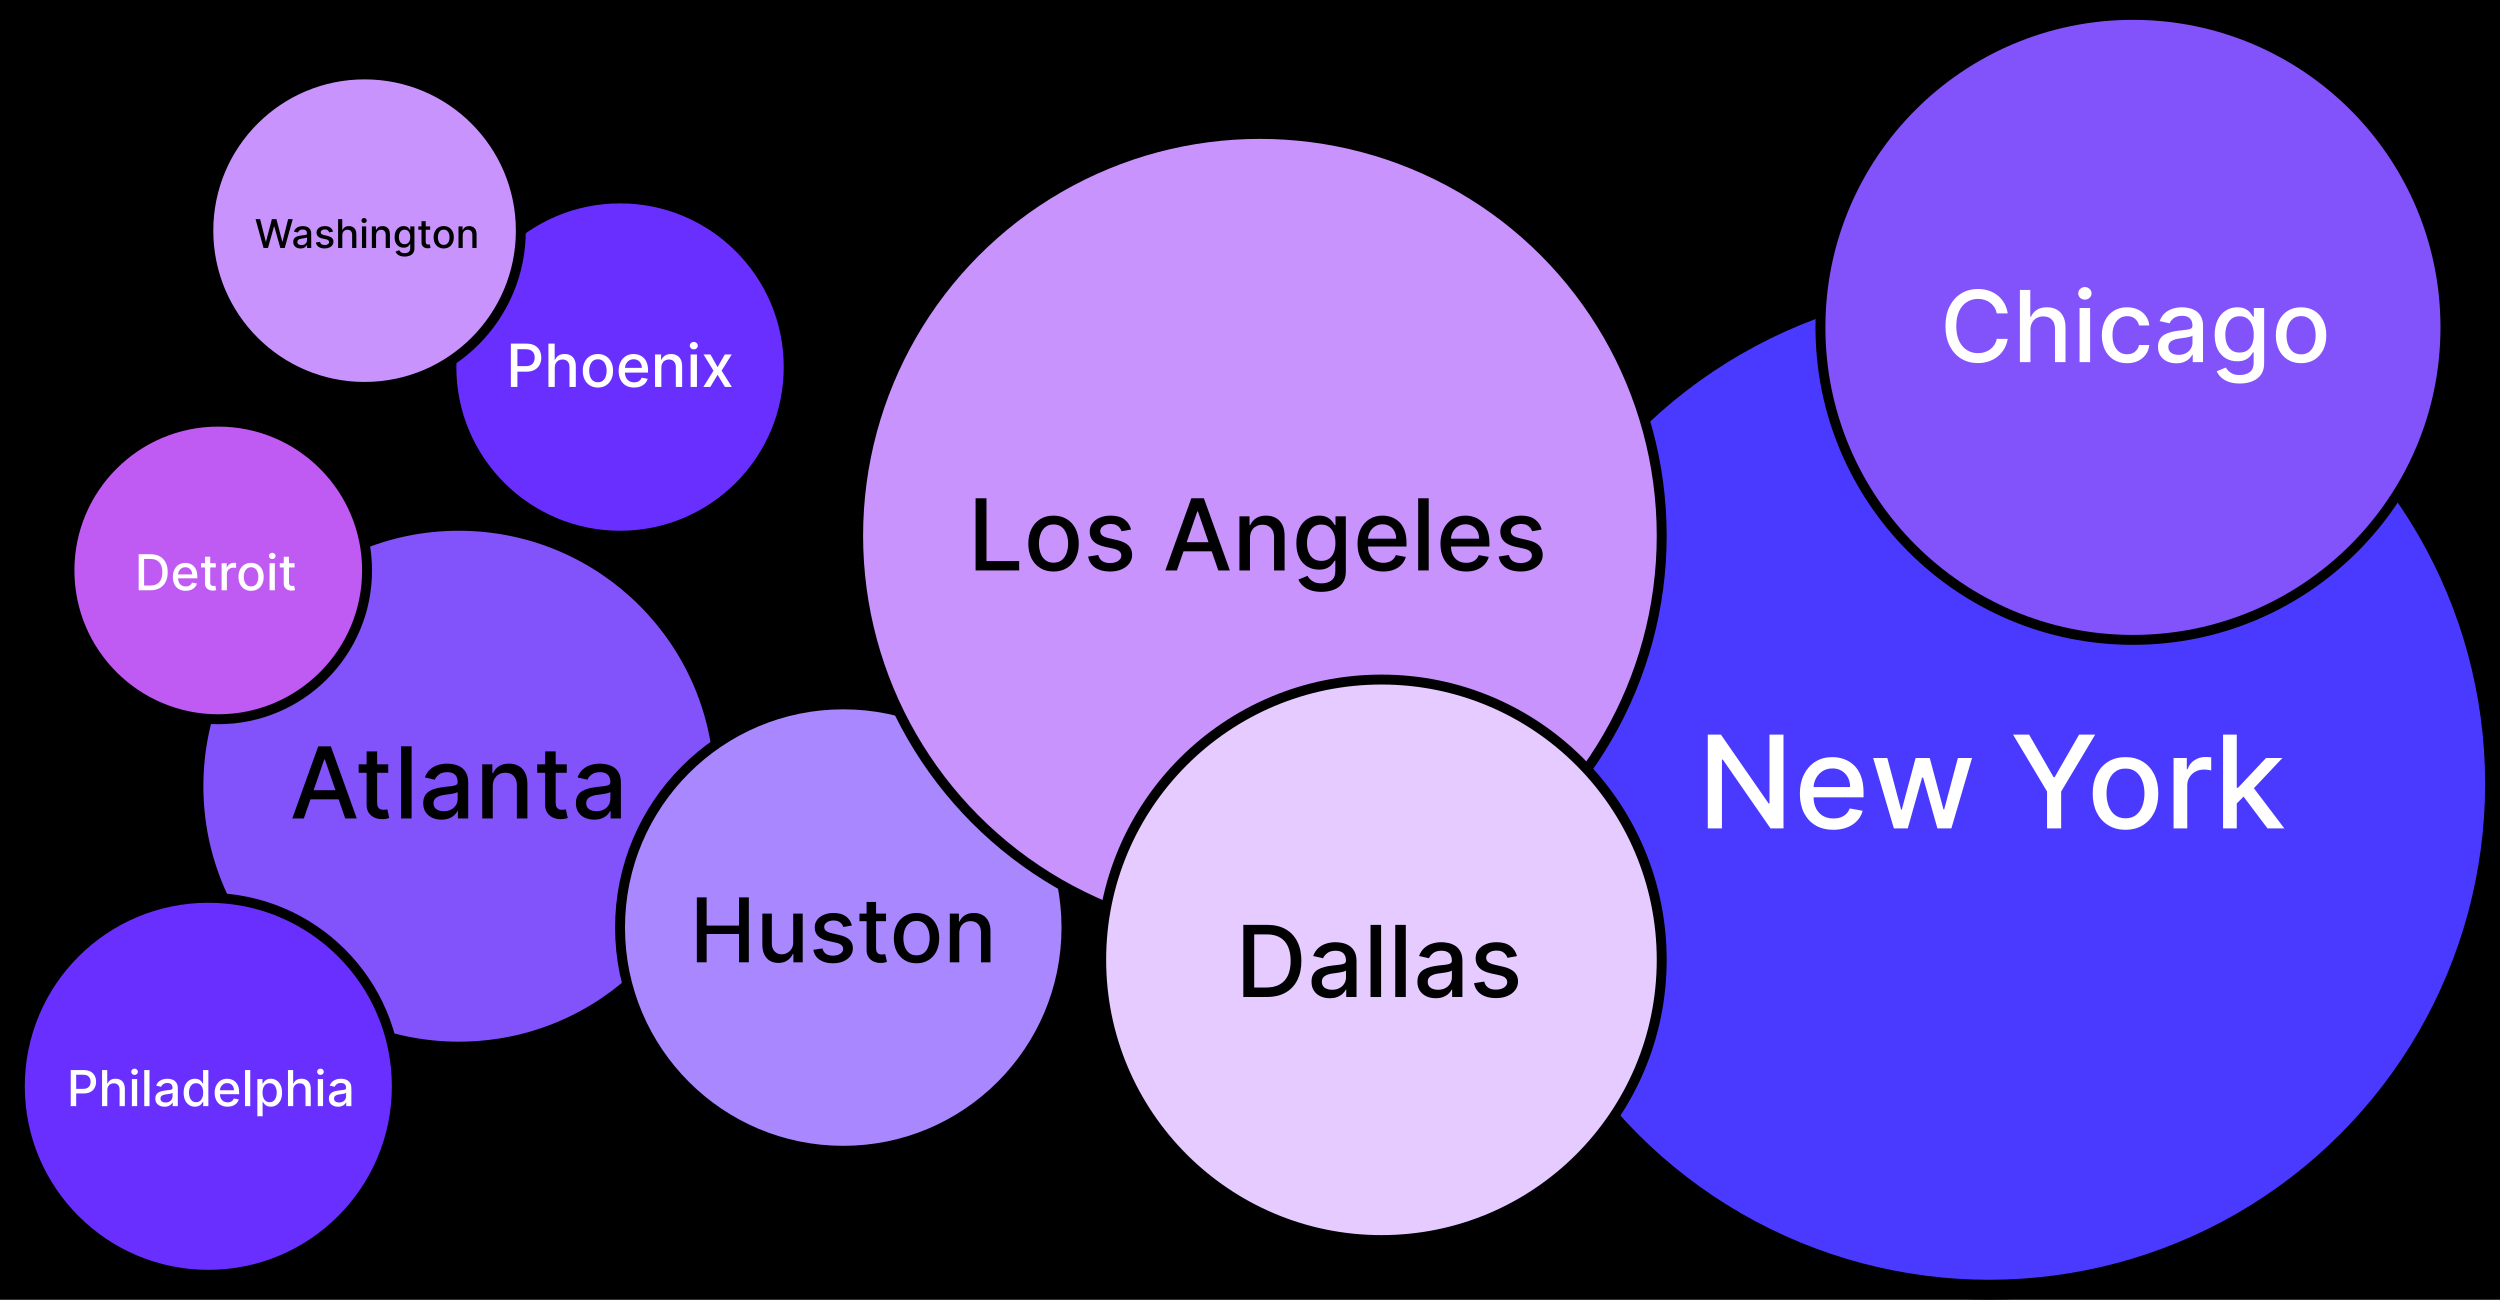
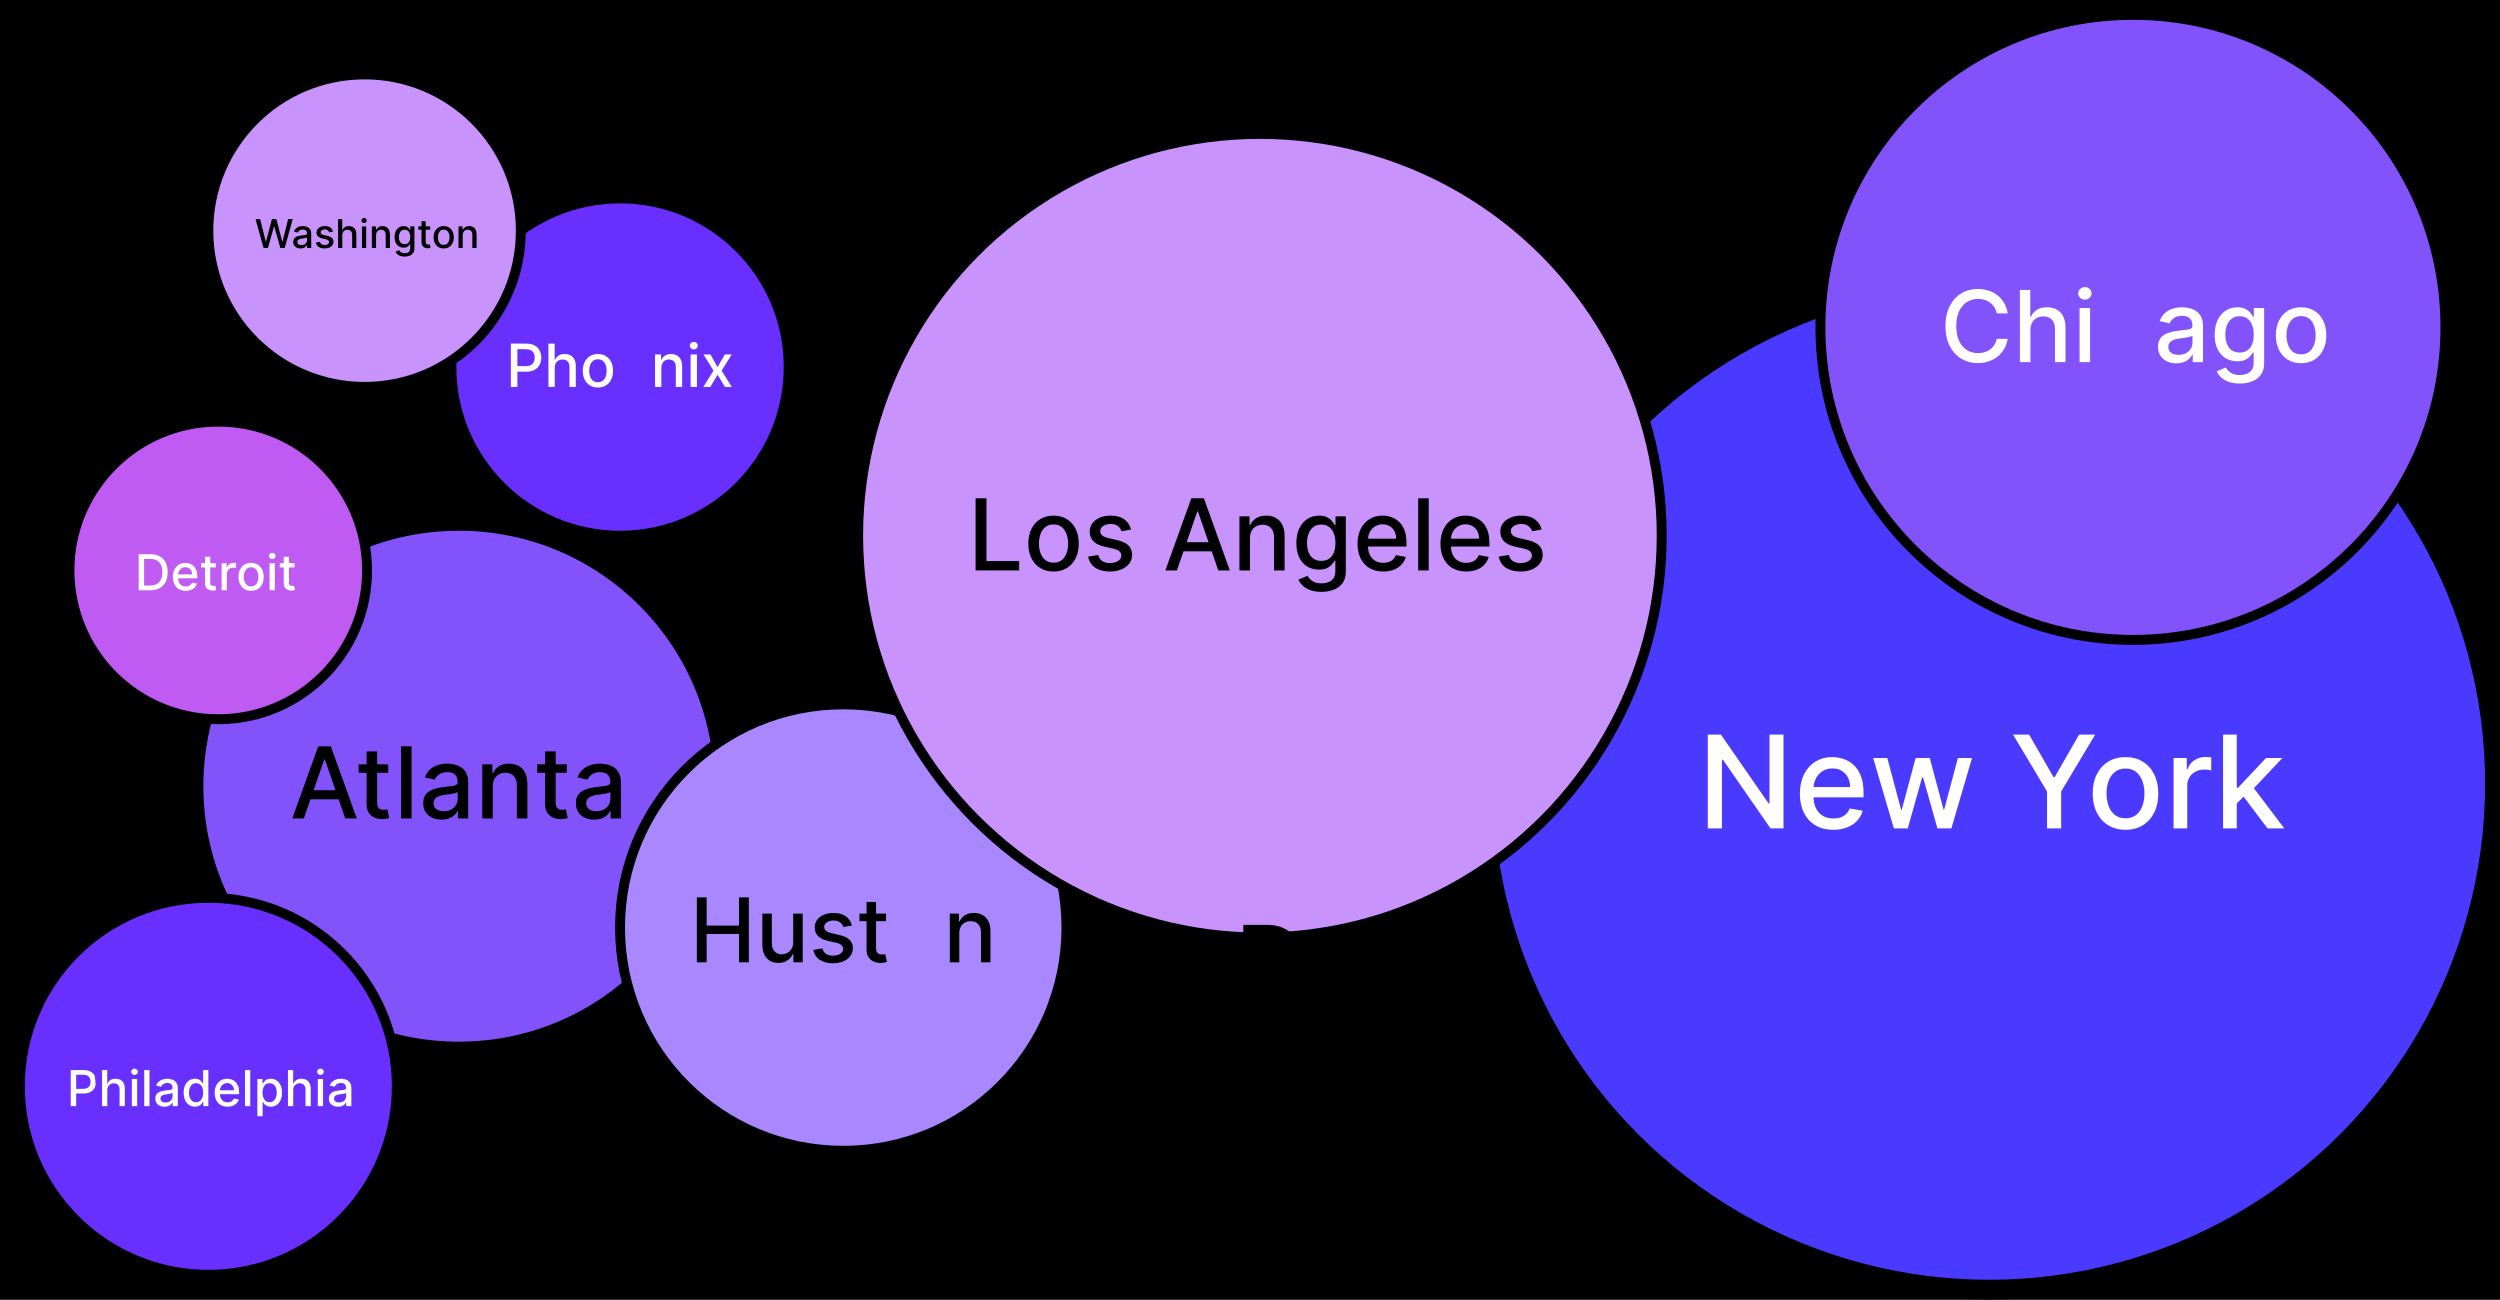
<svg xmlns="http://www.w3.org/2000/svg" width="504" height="262" viewBox="0 0 504 262" fill="none">
  <rect x="0" y="0" width="504" height="262" fill="#333333" stroke="none" />
  <g clip-path="url(#clip0_1684_2315)">
    <rect width="504" height="262" fill="black" />
    <circle cx="92.5" cy="158.5" r="52.5" fill="#8253FB" stroke="black" stroke-width="2" />
    <circle cx="42" cy="219" r="38" fill="#692FFF" stroke="black" stroke-width="2" />
    <circle cx="44" cy="115" r="30" fill="#BF5AF2" stroke="black" stroke-width="2" />
    <circle cx="125" cy="74" r="35" fill="#692FFF" stroke="black" stroke-width="4" />
    <circle cx="73.5" cy="46.5" r="31.5" fill="#C893FD" stroke="black" stroke-width="2" />
    <circle cx="401" cy="158" r="102" fill="#4A3AFF" stroke="black" stroke-width="4" />
    <circle cx="170" cy="187" r="45" fill="#A988FF" stroke="black" stroke-width="2" />
    <circle cx="430" cy="66" r="63" fill="#8253FB" stroke="black" stroke-width="2" />
    <circle cx="254" cy="108" r="81" fill="#C893FD" stroke="black" stroke-width="2" />
-     <circle cx="278.5" cy="193.5" r="56.5" fill="#E5CBFF" stroke="black" stroke-width="2" />
    <path d="M196.68 115V100.455H198.875V113.111H205.466V115H196.68Z" fill="black" />
    <path d="M212.394 115.22C211.371 115.22 210.479 114.986 209.716 114.517C208.954 114.048 208.362 113.393 207.941 112.55C207.519 111.707 207.309 110.722 207.309 109.595C207.309 108.464 207.519 107.474 207.941 106.626C208.362 105.779 208.954 105.121 209.716 104.652C210.479 104.183 211.371 103.949 212.394 103.949C213.417 103.949 214.309 104.183 215.071 104.652C215.834 105.121 216.426 105.779 216.847 106.626C217.268 107.474 217.479 108.464 217.479 109.595C217.479 110.722 217.268 111.707 216.847 112.55C216.426 113.393 215.834 114.048 215.071 114.517C214.309 114.986 213.417 115.22 212.394 115.22ZM212.401 113.437C213.064 113.437 213.613 113.262 214.049 112.912C214.484 112.562 214.806 112.095 215.015 111.513C215.228 110.93 215.334 110.289 215.334 109.588C215.334 108.892 215.228 108.253 215.015 107.67C214.806 107.083 214.484 106.612 214.049 106.257C213.613 105.902 213.064 105.724 212.401 105.724C211.733 105.724 211.179 105.902 210.739 106.257C210.303 106.612 209.979 107.083 209.766 107.67C209.558 108.253 209.453 108.892 209.453 109.588C209.453 110.289 209.558 110.93 209.766 111.513C209.979 112.095 210.303 112.562 210.739 112.912C211.179 113.262 211.733 113.437 212.401 113.437Z" fill="black" />
    <path d="M228.024 106.754L226.099 107.095C226.019 106.849 225.891 106.615 225.716 106.392C225.545 106.169 225.313 105.987 225.02 105.845C224.726 105.703 224.359 105.632 223.919 105.632C223.318 105.632 222.816 105.767 222.413 106.037C222.011 106.302 221.81 106.645 221.81 107.067C221.81 107.431 221.945 107.725 222.215 107.947C222.484 108.17 222.92 108.352 223.521 108.494L225.254 108.892C226.258 109.124 227.006 109.482 227.499 109.964C227.991 110.447 228.237 111.075 228.237 111.847C228.237 112.5 228.048 113.082 227.669 113.594C227.295 114.1 226.772 114.498 226.099 114.787C225.432 115.076 224.658 115.22 223.777 115.22C222.555 115.22 221.559 114.96 220.787 114.439C220.015 113.913 219.542 113.168 219.366 112.202L221.419 111.889C221.547 112.424 221.81 112.829 222.207 113.104C222.605 113.374 223.124 113.509 223.763 113.509C224.459 113.509 225.015 113.364 225.432 113.075C225.848 112.782 226.057 112.424 226.057 112.003C226.057 111.662 225.929 111.375 225.673 111.143C225.422 110.911 225.036 110.736 224.516 110.618L222.669 110.213C221.651 109.981 220.898 109.612 220.411 109.105C219.928 108.598 219.686 107.957 219.686 107.18C219.686 106.536 219.866 105.973 220.226 105.49C220.586 105.007 221.083 104.631 221.717 104.361C222.352 104.086 223.079 103.949 223.898 103.949C225.077 103.949 226.005 104.205 226.682 104.716C227.359 105.223 227.806 105.902 228.024 106.754Z" fill="black" />
    <path d="M237.264 115H234.935L240.169 100.455H242.705L247.939 115H245.609L241.497 103.097H241.384L237.264 115ZM237.655 109.304H245.212V111.151H237.655V109.304Z" fill="black" />
    <path d="M251.993 108.523V115H249.869V104.091H251.907V105.866H252.042C252.293 105.289 252.686 104.825 253.221 104.474C253.761 104.124 254.44 103.949 255.26 103.949C256.003 103.949 256.654 104.105 257.213 104.418C257.771 104.725 258.205 105.185 258.512 105.795C258.82 106.406 258.974 107.161 258.974 108.061V115H256.851V108.317C256.851 107.526 256.645 106.908 256.233 106.463C255.821 106.013 255.255 105.788 254.535 105.788C254.043 105.788 253.605 105.895 253.221 106.108C252.842 106.321 252.542 106.634 252.319 107.045C252.101 107.453 251.993 107.945 251.993 108.523Z" fill="black" />
    <path d="M266.396 119.318C265.529 119.318 264.784 119.205 264.159 118.977C263.538 118.75 263.032 118.449 262.639 118.075C262.246 117.701 261.952 117.292 261.758 116.847L263.583 116.094C263.711 116.302 263.882 116.522 264.095 116.754C264.313 116.991 264.606 117.192 264.976 117.358C265.35 117.524 265.83 117.607 266.417 117.607C267.222 117.607 267.887 117.41 268.413 117.017C268.939 116.629 269.201 116.009 269.201 115.156V113.011H269.066C268.939 113.243 268.754 113.501 268.512 113.785C268.276 114.07 267.949 114.316 267.532 114.524C267.116 114.732 266.574 114.837 265.906 114.837C265.044 114.837 264.268 114.635 263.576 114.233C262.89 113.826 262.345 113.227 261.943 112.436C261.545 111.641 261.346 110.663 261.346 109.503C261.346 108.343 261.543 107.348 261.936 106.52C262.333 105.691 262.878 105.057 263.569 104.616C264.261 104.171 265.044 103.949 265.92 103.949C266.597 103.949 267.144 104.062 267.561 104.29C267.977 104.512 268.302 104.773 268.534 105.071C268.77 105.369 268.953 105.632 269.081 105.859H269.237V104.091H271.318V115.241C271.318 116.179 271.1 116.948 270.664 117.55C270.229 118.151 269.639 118.596 268.896 118.885C268.157 119.174 267.324 119.318 266.396 119.318ZM266.375 113.075C266.985 113.075 267.502 112.933 267.923 112.649C268.349 112.36 268.671 111.948 268.889 111.413C269.111 110.874 269.223 110.227 269.223 109.474C269.223 108.741 269.114 108.094 268.896 107.535C268.678 106.977 268.359 106.541 267.937 106.229C267.516 105.911 266.995 105.753 266.375 105.753C265.735 105.753 265.203 105.919 264.777 106.25C264.351 106.577 264.029 107.022 263.811 107.585C263.598 108.149 263.491 108.778 263.491 109.474C263.491 110.189 263.6 110.817 263.818 111.357C264.036 111.896 264.358 112.318 264.784 112.621C265.215 112.924 265.745 113.075 266.375 113.075Z" fill="black" />
    <path d="M278.868 115.22C277.793 115.22 276.867 114.991 276.091 114.531C275.319 114.067 274.722 113.416 274.301 112.578C273.884 111.735 273.676 110.748 273.676 109.616C273.676 108.499 273.884 107.514 274.301 106.662C274.722 105.81 275.309 105.144 276.062 104.666C276.82 104.188 277.705 103.949 278.718 103.949C279.334 103.949 279.931 104.051 280.508 104.254C281.086 104.458 281.604 104.777 282.064 105.213C282.523 105.649 282.885 106.214 283.15 106.91C283.415 107.602 283.548 108.442 283.548 109.432V110.185H274.876V108.594H281.467C281.467 108.035 281.353 107.54 281.126 107.109C280.899 106.674 280.579 106.33 280.167 106.08C279.76 105.829 279.282 105.703 278.733 105.703C278.136 105.703 277.615 105.85 277.17 106.143C276.73 106.432 276.389 106.811 276.147 107.28C275.911 107.744 275.792 108.248 275.792 108.793V110.035C275.792 110.765 275.92 111.385 276.176 111.896C276.436 112.408 276.798 112.798 277.262 113.068C277.726 113.333 278.269 113.466 278.889 113.466C279.291 113.466 279.658 113.409 279.99 113.295C280.321 113.177 280.608 113.002 280.849 112.77C281.091 112.538 281.275 112.251 281.403 111.91L283.413 112.273C283.252 112.865 282.963 113.383 282.547 113.828C282.135 114.268 281.616 114.612 280.991 114.858C280.371 115.099 279.663 115.22 278.868 115.22Z" fill="black" />
    <path d="M288.028 100.455V115H285.904V100.455H288.028Z" fill="black" />
    <path d="M295.586 115.22C294.511 115.22 293.586 114.991 292.809 114.531C292.038 114.067 291.441 113.416 291.02 112.578C290.603 111.735 290.395 110.748 290.395 109.616C290.395 108.499 290.603 107.514 291.02 106.662C291.441 105.81 292.028 105.144 292.781 104.666C293.538 104.188 294.424 103.949 295.437 103.949C296.053 103.949 296.649 104.051 297.227 104.254C297.805 104.458 298.323 104.777 298.782 105.213C299.242 105.649 299.604 106.214 299.869 106.91C300.134 107.602 300.267 108.442 300.267 109.432V110.185H291.595V108.594H298.186C298.186 108.035 298.072 107.54 297.845 107.109C297.618 106.674 297.298 106.33 296.886 106.08C296.479 105.829 296.001 105.703 295.451 105.703C294.855 105.703 294.334 105.85 293.889 106.143C293.449 106.432 293.108 106.811 292.866 107.28C292.629 107.744 292.511 108.248 292.511 108.793V110.035C292.511 110.765 292.639 111.385 292.895 111.896C293.155 112.408 293.517 112.798 293.981 113.068C294.445 113.333 294.987 113.466 295.608 113.466C296.01 113.466 296.377 113.409 296.708 113.295C297.04 113.177 297.326 113.002 297.568 112.77C297.809 112.538 297.994 112.251 298.122 111.91L300.132 112.273C299.971 112.865 299.682 113.383 299.265 113.828C298.853 114.268 298.335 114.612 297.71 114.858C297.09 115.099 296.382 115.22 295.586 115.22Z" fill="black" />
    <path d="M310.798 106.754L308.873 107.095C308.792 106.849 308.665 106.615 308.489 106.392C308.319 106.169 308.087 105.987 307.793 105.845C307.5 105.703 307.133 105.632 306.692 105.632C306.091 105.632 305.589 105.767 305.187 106.037C304.784 106.302 304.583 106.645 304.583 107.067C304.583 107.431 304.718 107.725 304.988 107.947C305.258 108.17 305.693 108.352 306.295 108.494L308.028 108.892C309.031 109.124 309.78 109.482 310.272 109.964C310.764 110.447 311.011 111.075 311.011 111.847C311.011 112.5 310.821 113.082 310.442 113.594C310.068 114.1 309.545 114.498 308.873 114.787C308.205 115.076 307.431 115.22 306.55 115.22C305.329 115.22 304.332 114.96 303.56 114.439C302.789 113.913 302.315 113.168 302.14 112.202L304.192 111.889C304.32 112.424 304.583 112.829 304.981 113.104C305.379 113.374 305.897 113.509 306.536 113.509C307.232 113.509 307.789 113.364 308.205 113.075C308.622 112.782 308.83 112.424 308.83 112.003C308.83 111.662 308.702 111.375 308.447 111.143C308.196 110.911 307.81 110.736 307.289 110.618L305.442 110.213C304.424 109.981 303.672 109.612 303.184 109.105C302.701 108.598 302.46 107.957 302.46 107.18C302.46 106.536 302.639 105.973 302.999 105.49C303.359 105.007 303.856 104.631 304.491 104.361C305.125 104.086 305.852 103.949 306.671 103.949C307.85 103.949 308.778 104.205 309.455 104.716C310.132 105.223 310.58 105.902 310.798 106.754Z" fill="black" />
    <path d="M61.254 165H58.925L64.159 150.455H66.695L71.929 165H69.6L65.487 153.097H65.374L61.254 165ZM61.645 159.304H69.202V161.151H61.645V159.304Z" fill="black" />
    <path d="M78.268 154.091V155.795H72.309V154.091H78.268ZM73.907 151.477H76.031V161.797C76.031 162.209 76.092 162.519 76.215 162.727C76.338 162.931 76.497 163.071 76.691 163.146C76.89 163.217 77.106 163.253 77.338 163.253C77.508 163.253 77.657 163.241 77.785 163.217C77.913 163.194 78.012 163.175 78.083 163.16L78.467 164.915C78.344 164.962 78.168 165.009 77.941 165.057C77.714 165.109 77.43 165.137 77.089 165.142C76.53 165.152 76.009 165.052 75.526 164.844C75.043 164.635 74.653 164.313 74.355 163.878C74.056 163.442 73.907 162.895 73.907 162.237V151.477Z" fill="black" />
    <path d="M82.975 150.455V165H80.851V150.455H82.975Z" fill="black" />
    <path d="M89.007 165.241C88.315 165.241 87.69 165.114 87.132 164.858C86.573 164.598 86.13 164.221 85.803 163.729C85.481 163.236 85.32 162.633 85.32 161.918C85.32 161.302 85.439 160.795 85.676 160.398C85.912 160 86.232 159.685 86.634 159.453C87.037 159.221 87.487 159.046 87.984 158.928C88.481 158.809 88.988 158.719 89.504 158.658C90.157 158.582 90.687 158.52 91.095 158.473C91.502 158.421 91.798 158.338 91.982 158.224C92.167 158.111 92.259 157.926 92.259 157.67V157.621C92.259 157 92.084 156.52 91.734 156.179C91.388 155.838 90.872 155.668 90.186 155.668C89.471 155.668 88.907 155.826 88.495 156.143C88.088 156.456 87.806 156.804 87.65 157.187L85.654 156.733C85.891 156.07 86.237 155.535 86.691 155.128C87.15 154.716 87.678 154.418 88.275 154.233C88.872 154.044 89.499 153.949 90.157 153.949C90.593 153.949 91.054 154.001 91.542 154.105C92.034 154.205 92.494 154.389 92.92 154.659C93.351 154.929 93.704 155.315 93.978 155.817C94.253 156.314 94.39 156.96 94.39 157.756V165H92.316V163.509H92.231C92.094 163.783 91.888 164.053 91.613 164.318C91.338 164.583 90.986 164.803 90.555 164.979C90.124 165.154 89.608 165.241 89.007 165.241ZM89.468 163.537C90.055 163.537 90.557 163.421 90.974 163.189C91.395 162.957 91.715 162.654 91.933 162.28C92.155 161.901 92.266 161.496 92.266 161.065V159.659C92.191 159.735 92.044 159.806 91.826 159.872C91.613 159.934 91.369 159.988 91.095 160.035C90.82 160.078 90.552 160.118 90.292 160.156C90.032 160.189 89.814 160.218 89.639 160.241C89.227 160.294 88.85 160.381 88.509 160.504C88.173 160.627 87.903 160.805 87.7 161.037C87.501 161.264 87.401 161.567 87.401 161.946C87.401 162.472 87.596 162.869 87.984 163.139C88.372 163.404 88.867 163.537 89.468 163.537Z" fill="black" />
    <path d="M99.342 158.523V165H97.219V154.091H99.257V155.866H99.392C99.643 155.289 100.036 154.825 100.571 154.474C101.111 154.124 101.79 153.949 102.609 153.949C103.353 153.949 104.004 154.105 104.562 154.418C105.121 154.725 105.554 155.185 105.862 155.795C106.17 156.406 106.324 157.161 106.324 158.061V165H104.2V158.317C104.2 157.526 103.994 156.908 103.582 156.463C103.17 156.013 102.604 155.788 101.885 155.788C101.392 155.788 100.954 155.895 100.571 156.108C100.192 156.321 99.891 156.634 99.669 157.045C99.451 157.453 99.342 157.945 99.342 158.523Z" fill="black" />
    <path d="M114.264 154.091V155.795H108.305V154.091H114.264ZM109.903 151.477H112.027V161.797C112.027 162.209 112.088 162.519 112.211 162.727C112.335 162.931 112.493 163.071 112.687 163.146C112.886 163.217 113.102 163.253 113.334 163.253C113.504 163.253 113.653 163.241 113.781 163.217C113.909 163.194 114.008 163.175 114.079 163.16L114.463 164.915C114.34 164.962 114.165 165.009 113.937 165.057C113.71 165.109 113.426 165.137 113.085 165.142C112.526 165.152 112.006 165.052 111.523 164.844C111.04 164.635 110.649 164.313 110.351 163.878C110.052 163.442 109.903 162.895 109.903 162.237V151.477Z" fill="black" />
    <path d="M119.788 165.241C119.097 165.241 118.472 165.114 117.913 164.858C117.354 164.598 116.911 164.221 116.585 163.729C116.263 163.236 116.102 162.633 116.102 161.918C116.102 161.302 116.22 160.795 116.457 160.398C116.694 160 117.013 159.685 117.416 159.453C117.818 159.221 118.268 159.046 118.765 158.928C119.262 158.809 119.769 158.719 120.285 158.658C120.938 158.582 121.469 158.52 121.876 158.473C122.283 158.421 122.579 158.338 122.764 158.224C122.948 158.111 123.041 157.926 123.041 157.67V157.621C123.041 157 122.865 156.52 122.515 156.179C122.169 155.838 121.653 155.668 120.967 155.668C120.252 155.668 119.688 155.826 119.276 156.143C118.869 156.456 118.588 156.804 118.431 157.187L116.436 156.733C116.672 156.07 117.018 155.535 117.472 155.128C117.932 154.716 118.46 154.418 119.056 154.233C119.653 154.044 120.28 153.949 120.938 153.949C121.374 153.949 121.836 154.001 122.323 154.105C122.816 154.205 123.275 154.389 123.701 154.659C124.132 154.929 124.485 155.315 124.759 155.817C125.034 156.314 125.171 156.96 125.171 157.756V165H123.097V163.509H123.012C122.875 163.783 122.669 164.053 122.394 164.318C122.12 164.583 121.767 164.803 121.336 164.979C120.905 165.154 120.389 165.241 119.788 165.241ZM120.249 163.537C120.837 163.537 121.338 163.421 121.755 163.189C122.177 162.957 122.496 162.654 122.714 162.28C122.936 161.901 123.048 161.496 123.048 161.065V159.659C122.972 159.735 122.825 159.806 122.607 159.872C122.394 159.934 122.151 159.988 121.876 160.035C121.601 160.078 121.334 160.118 121.073 160.156C120.813 160.189 120.595 160.218 120.42 160.241C120.008 160.294 119.632 160.381 119.291 160.504C118.954 160.627 118.685 160.805 118.481 161.037C118.282 161.264 118.183 161.567 118.183 161.946C118.183 162.472 118.377 162.869 118.765 163.139C119.153 163.404 119.648 163.537 120.249 163.537Z" fill="black" />
-     <path d="M14.261 223V215.727H16.853C17.419 215.727 17.888 215.83 18.259 216.036C18.631 216.242 18.909 216.524 19.094 216.881C19.279 217.236 19.371 217.637 19.371 218.082C19.371 218.529 19.277 218.932 19.09 219.289C18.906 219.644 18.626 219.926 18.252 220.134C17.881 220.34 17.413 220.443 16.85 220.443H15.067V219.513H16.75C17.108 219.513 17.398 219.451 17.62 219.328C17.843 219.203 18.006 219.032 18.11 218.817C18.215 218.601 18.267 218.356 18.267 218.082C18.267 217.807 18.215 217.563 18.11 217.35C18.006 217.137 17.842 216.97 17.617 216.849C17.394 216.729 17.101 216.668 16.736 216.668H15.358V223H14.261Z" fill="white" />
+     <path d="M14.261 223V215.727H16.853C17.419 215.727 17.888 215.83 18.259 216.036C18.631 216.242 18.909 216.524 19.094 216.881C19.371 218.529 19.277 218.932 19.09 219.289C18.906 219.644 18.626 219.926 18.252 220.134C17.881 220.34 17.413 220.443 16.85 220.443H15.067V219.513H16.75C17.108 219.513 17.398 219.451 17.62 219.328C17.843 219.203 18.006 219.032 18.11 218.817C18.215 218.601 18.267 218.356 18.267 218.082C18.267 217.807 18.215 217.563 18.11 217.35C18.006 217.137 17.842 216.97 17.617 216.849C17.394 216.729 17.101 216.668 16.736 216.668H15.358V223H14.261Z" fill="white" />
    <path d="M21.634 219.761V223H20.572V215.727H21.62V218.433H21.687C21.815 218.14 22.01 217.906 22.273 217.734C22.536 217.561 22.879 217.474 23.303 217.474C23.677 217.474 24.004 217.551 24.283 217.705C24.565 217.859 24.783 218.089 24.936 218.394C25.093 218.697 25.171 219.076 25.171 219.531V223H24.109V219.658C24.109 219.258 24.006 218.948 23.8 218.728C23.594 218.505 23.308 218.394 22.941 218.394C22.69 218.394 22.465 218.447 22.266 218.554C22.07 218.661 21.915 218.817 21.801 219.023C21.69 219.226 21.634 219.473 21.634 219.761Z" fill="white" />
    <path d="M26.588 223V217.545H27.65V223H26.588ZM27.124 216.704C26.939 216.704 26.781 216.642 26.648 216.519C26.518 216.394 26.453 216.245 26.453 216.072C26.453 215.897 26.518 215.747 26.648 215.624C26.781 215.499 26.939 215.436 27.124 215.436C27.309 215.436 27.466 215.499 27.596 215.624C27.729 215.747 27.795 215.897 27.795 216.072C27.795 216.245 27.729 216.394 27.596 216.519C27.466 216.642 27.309 216.704 27.124 216.704Z" fill="white" />
    <path d="M30.14 215.727V223H29.078V215.727H30.14Z" fill="white" />
    <path d="M33.156 223.121C32.81 223.121 32.498 223.057 32.218 222.929C31.939 222.799 31.717 222.611 31.554 222.364C31.393 222.118 31.313 221.816 31.313 221.459C31.313 221.151 31.372 220.898 31.49 220.699C31.608 220.5 31.768 220.343 31.97 220.227C32.171 220.111 32.396 220.023 32.644 219.964C32.893 219.905 33.146 219.86 33.404 219.829C33.731 219.791 33.996 219.76 34.2 219.736C34.403 219.71 34.551 219.669 34.644 219.612C34.736 219.555 34.782 219.463 34.782 219.335V219.31C34.782 219 34.694 218.76 34.519 218.589C34.346 218.419 34.088 218.334 33.745 218.334C33.388 218.334 33.106 218.413 32.9 218.572C32.696 218.728 32.556 218.902 32.477 219.094L31.48 218.866C31.598 218.535 31.771 218.268 31.998 218.064C32.228 217.858 32.492 217.709 32.79 217.616C33.088 217.522 33.402 217.474 33.731 217.474C33.949 217.474 34.179 217.5 34.423 217.553C34.67 217.602 34.899 217.695 35.112 217.83C35.328 217.964 35.504 218.157 35.641 218.408C35.779 218.657 35.847 218.98 35.847 219.378V223H34.81V222.254H34.768C34.699 222.392 34.596 222.527 34.459 222.659C34.322 222.792 34.145 222.902 33.93 222.989C33.714 223.077 33.456 223.121 33.156 223.121ZM33.386 222.268C33.68 222.268 33.931 222.21 34.139 222.094C34.35 221.978 34.51 221.827 34.619 221.64C34.73 221.451 34.786 221.248 34.786 221.033V220.33C34.748 220.367 34.674 220.403 34.565 220.436C34.459 220.467 34.337 220.494 34.2 220.518C34.062 220.539 33.929 220.559 33.798 220.578C33.668 220.595 33.559 220.609 33.472 220.621C33.266 220.647 33.078 220.691 32.907 220.752C32.739 220.814 32.604 220.902 32.502 221.018C32.403 221.132 32.353 221.284 32.353 221.473C32.353 221.736 32.45 221.935 32.644 222.07C32.838 222.202 33.086 222.268 33.386 222.268Z" fill="white" />
    <path d="M39.303 223.107C38.863 223.107 38.47 222.994 38.125 222.769C37.781 222.542 37.511 222.219 37.315 221.8C37.121 221.378 37.024 220.873 37.024 220.283C37.024 219.694 37.122 219.19 37.318 218.771C37.517 218.352 37.79 218.031 38.135 217.808C38.481 217.586 38.873 217.474 39.311 217.474C39.649 217.474 39.921 217.531 40.127 217.645C40.336 217.756 40.497 217.886 40.61 218.036C40.726 218.185 40.816 218.316 40.88 218.43H40.944V215.727H42.006V223H40.969V222.151H40.88C40.816 222.267 40.724 222.4 40.603 222.549C40.485 222.698 40.322 222.828 40.113 222.94C39.905 223.051 39.635 223.107 39.303 223.107ZM39.538 222.201C39.843 222.201 40.101 222.12 40.312 221.96C40.525 221.796 40.686 221.57 40.795 221.281C40.906 220.992 40.962 220.656 40.962 220.273C40.962 219.894 40.907 219.562 40.799 219.278C40.69 218.994 40.53 218.773 40.319 218.614C40.108 218.456 39.848 218.376 39.538 218.376C39.218 218.376 38.952 218.459 38.739 218.625C38.526 218.791 38.365 219.017 38.256 219.303C38.149 219.59 38.096 219.913 38.096 220.273C38.096 220.637 38.151 220.965 38.26 221.256C38.368 221.548 38.529 221.778 38.742 221.949C38.958 222.117 39.223 222.201 39.538 222.201Z" fill="white" />
    <path d="M45.872 223.11C45.335 223.11 44.872 222.995 44.484 222.766C44.098 222.534 43.8 222.208 43.589 221.789C43.38 221.368 43.276 220.874 43.276 220.308C43.276 219.75 43.38 219.257 43.589 218.831C43.8 218.405 44.093 218.072 44.469 217.833C44.848 217.594 45.291 217.474 45.798 217.474C46.105 217.474 46.404 217.525 46.693 217.627C46.981 217.729 47.241 217.889 47.47 218.107C47.7 218.324 47.881 218.607 48.014 218.955C48.146 219.301 48.212 219.721 48.212 220.216V220.592H43.877V219.797H47.172C47.172 219.518 47.115 219.27 47.002 219.055C46.888 218.837 46.728 218.665 46.522 218.54C46.319 218.414 46.079 218.352 45.805 218.352C45.507 218.352 45.246 218.425 45.023 218.572C44.803 218.716 44.633 218.906 44.512 219.14C44.394 219.372 44.335 219.624 44.335 219.896V220.518C44.335 220.882 44.398 221.192 44.526 221.448C44.657 221.704 44.838 221.899 45.07 222.034C45.302 222.167 45.573 222.233 45.883 222.233C46.084 222.233 46.268 222.205 46.433 222.148C46.599 222.089 46.742 222.001 46.863 221.885C46.984 221.769 47.076 221.626 47.14 221.455L48.145 221.636C48.065 221.932 47.92 222.192 47.712 222.414C47.506 222.634 47.246 222.806 46.934 222.929C46.624 223.05 46.27 223.11 45.872 223.11Z" fill="white" />
    <path d="M50.452 215.727V223H49.391V215.727H50.452Z" fill="white" />
    <path d="M51.881 225.045V217.545H52.918V218.43H53.007C53.068 218.316 53.157 218.185 53.273 218.036C53.389 217.886 53.55 217.756 53.756 217.645C53.962 217.531 54.234 217.474 54.572 217.474C55.013 217.474 55.406 217.586 55.752 217.808C56.097 218.031 56.368 218.352 56.565 218.771C56.764 219.19 56.863 219.694 56.863 220.283C56.863 220.873 56.765 221.378 56.568 221.8C56.372 222.219 56.102 222.542 55.759 222.769C55.415 222.994 55.023 223.107 54.583 223.107C54.252 223.107 53.981 223.051 53.77 222.94C53.562 222.828 53.398 222.698 53.28 222.549C53.161 222.4 53.07 222.267 53.007 222.151H52.943V225.045H51.881ZM52.921 220.273C52.921 220.656 52.977 220.992 53.088 221.281C53.199 221.57 53.36 221.796 53.571 221.96C53.782 222.12 54.04 222.201 54.345 222.201C54.663 222.201 54.928 222.117 55.141 221.949C55.354 221.778 55.515 221.548 55.624 221.256C55.735 220.965 55.791 220.637 55.791 220.273C55.791 219.913 55.736 219.59 55.627 219.303C55.521 219.017 55.36 218.791 55.144 218.625C54.931 218.459 54.665 218.376 54.345 218.376C54.038 218.376 53.777 218.456 53.564 218.614C53.353 218.773 53.194 218.994 53.085 219.278C52.976 219.562 52.921 219.894 52.921 220.273Z" fill="white" />
    <path d="M59.114 219.761V223H58.053V215.727H59.1V218.433H59.168C59.295 218.14 59.491 217.906 59.754 217.734C60.016 217.561 60.36 217.474 60.783 217.474C61.157 217.474 61.484 217.551 61.764 217.705C62.045 217.859 62.263 218.089 62.417 218.394C62.573 218.697 62.651 219.076 62.651 219.531V223H61.59V219.658C61.59 219.258 61.487 218.948 61.281 218.728C61.075 218.505 60.788 218.394 60.421 218.394C60.17 218.394 59.945 218.447 59.746 218.554C59.55 218.661 59.395 218.817 59.281 219.023C59.17 219.226 59.114 219.473 59.114 219.761Z" fill="white" />
    <path d="M64.068 223V217.545H65.13V223H64.068ZM64.605 216.704C64.42 216.704 64.261 216.642 64.129 216.519C63.998 216.394 63.933 216.245 63.933 216.072C63.933 215.897 63.998 215.747 64.129 215.624C64.261 215.499 64.42 215.436 64.605 215.436C64.789 215.436 64.947 215.499 65.077 215.624C65.209 215.747 65.276 215.897 65.276 216.072C65.276 216.245 65.209 216.394 65.077 216.519C64.947 216.642 64.789 216.704 64.605 216.704Z" fill="white" />
    <path d="M68.146 223.121C67.8 223.121 67.488 223.057 67.208 222.929C66.929 222.799 66.708 222.611 66.544 222.364C66.383 222.118 66.303 221.816 66.303 221.459C66.303 221.151 66.362 220.898 66.48 220.699C66.599 220.5 66.758 220.343 66.96 220.227C67.161 220.111 67.386 220.023 67.635 219.964C67.883 219.905 68.136 219.86 68.394 219.829C68.721 219.791 68.986 219.76 69.19 219.736C69.394 219.71 69.541 219.669 69.634 219.612C69.726 219.555 69.772 219.463 69.772 219.335V219.31C69.772 219 69.685 218.76 69.51 218.589C69.337 218.419 69.079 218.334 68.735 218.334C68.378 218.334 68.096 218.413 67.89 218.572C67.687 218.728 67.546 218.902 67.468 219.094L66.47 218.866C66.588 218.535 66.761 218.268 66.988 218.064C67.218 217.858 67.482 217.709 67.78 217.616C68.078 217.522 68.392 217.474 68.721 217.474C68.939 217.474 69.17 217.5 69.414 217.553C69.66 217.602 69.889 217.695 70.103 217.83C70.318 217.964 70.494 218.157 70.632 218.408C70.769 218.657 70.838 218.98 70.838 219.378V223H69.801V222.254H69.758C69.689 222.392 69.586 222.527 69.449 222.659C69.312 222.792 69.135 222.902 68.92 222.989C68.705 223.077 68.447 223.121 68.146 223.121ZM68.377 222.268C68.67 222.268 68.921 222.21 69.129 222.094C69.34 221.978 69.5 221.827 69.609 221.64C69.72 221.451 69.776 221.248 69.776 221.033V220.33C69.738 220.367 69.665 220.403 69.556 220.436C69.449 220.467 69.327 220.494 69.19 220.518C69.053 220.539 68.919 220.559 68.789 220.578C68.658 220.595 68.549 220.609 68.462 220.621C68.256 220.647 68.068 220.691 67.897 220.752C67.729 220.814 67.594 220.902 67.493 221.018C67.393 221.132 67.343 221.284 67.343 221.473C67.343 221.736 67.44 221.935 67.635 222.07C67.829 222.202 68.076 222.268 68.377 222.268Z" fill="white" />
    <path d="M53.134 50L51.52 44.182H52.444L53.577 48.688H53.631L54.81 44.182H55.725L56.904 48.69H56.958L58.088 44.182H59.015L57.398 50H56.515L55.29 45.642H55.245L54.02 50H53.134Z" fill="black" />
    <path d="M60.587 50.097C60.31 50.097 60.06 50.045 59.837 49.943C59.614 49.839 59.436 49.688 59.306 49.492C59.177 49.294 59.113 49.053 59.113 48.767C59.113 48.521 59.16 48.318 59.255 48.159C59.349 48 59.477 47.874 59.638 47.781C59.799 47.688 59.979 47.618 60.178 47.571C60.377 47.524 60.579 47.488 60.786 47.463C61.047 47.433 61.259 47.408 61.422 47.389C61.585 47.368 61.703 47.335 61.777 47.29C61.851 47.244 61.888 47.17 61.888 47.068V47.048C61.888 46.8 61.818 46.608 61.678 46.472C61.54 46.335 61.333 46.267 61.059 46.267C60.773 46.267 60.547 46.331 60.383 46.457C60.22 46.582 60.107 46.722 60.044 46.875L59.246 46.693C59.341 46.428 59.479 46.214 59.661 46.051C59.845 45.886 60.056 45.767 60.294 45.693C60.533 45.617 60.784 45.58 61.047 45.58C61.221 45.58 61.406 45.6 61.601 45.642C61.798 45.682 61.982 45.756 62.152 45.864C62.325 45.972 62.466 46.126 62.576 46.327C62.685 46.526 62.74 46.784 62.74 47.102V50H61.911V49.403H61.877C61.822 49.513 61.739 49.621 61.63 49.727C61.52 49.833 61.379 49.921 61.206 49.992C61.034 50.062 60.828 50.097 60.587 50.097ZM60.772 49.415C61.007 49.415 61.207 49.368 61.374 49.276C61.542 49.183 61.67 49.062 61.758 48.912C61.846 48.76 61.891 48.599 61.891 48.426V47.864C61.861 47.894 61.802 47.922 61.715 47.949C61.63 47.974 61.532 47.995 61.422 48.014C61.312 48.031 61.205 48.047 61.101 48.062C60.997 48.076 60.91 48.087 60.84 48.097C60.675 48.117 60.525 48.153 60.388 48.202C60.254 48.251 60.146 48.322 60.064 48.415C59.985 48.506 59.945 48.627 59.945 48.778C59.945 48.989 60.023 49.148 60.178 49.256C60.333 49.362 60.531 49.415 60.772 49.415Z" fill="black" />
    <path d="M67.142 46.702L66.372 46.838C66.34 46.74 66.288 46.646 66.218 46.557C66.15 46.468 66.057 46.395 65.94 46.338C65.823 46.281 65.676 46.253 65.5 46.253C65.259 46.253 65.058 46.307 64.897 46.415C64.736 46.521 64.656 46.658 64.656 46.827C64.656 46.972 64.71 47.09 64.818 47.179C64.926 47.268 65.1 47.341 65.341 47.398L66.034 47.557C66.435 47.65 66.734 47.793 66.931 47.986C67.128 48.179 67.227 48.43 67.227 48.739C67.227 49 67.151 49.233 67 49.438C66.85 49.64 66.641 49.799 66.372 49.915C66.105 50.03 65.795 50.088 65.443 50.088C64.954 50.088 64.555 49.984 64.247 49.776C63.938 49.565 63.749 49.267 63.679 48.881L64.5 48.756C64.551 48.97 64.656 49.132 64.815 49.242C64.974 49.349 65.181 49.403 65.437 49.403C65.716 49.403 65.938 49.346 66.105 49.23C66.271 49.113 66.355 48.97 66.355 48.801C66.355 48.665 66.304 48.55 66.201 48.457C66.101 48.365 65.947 48.294 65.738 48.247L65 48.085C64.592 47.992 64.291 47.845 64.096 47.642C63.903 47.439 63.806 47.183 63.806 46.872C63.806 46.615 63.878 46.389 64.022 46.196C64.166 46.003 64.365 45.852 64.619 45.744C64.873 45.635 65.163 45.58 65.491 45.58C65.963 45.58 66.334 45.682 66.605 45.886C66.876 46.089 67.055 46.361 67.142 46.702Z" fill="black" />
    <path d="M69.01 47.409V50H68.161V44.182H68.999V46.347H69.053C69.155 46.112 69.311 45.925 69.522 45.787C69.732 45.649 70.007 45.58 70.346 45.58C70.645 45.58 70.906 45.641 71.13 45.764C71.355 45.887 71.529 46.071 71.652 46.315C71.777 46.558 71.84 46.861 71.84 47.224V50H70.99V47.327C70.99 47.007 70.908 46.758 70.743 46.582C70.579 46.404 70.349 46.315 70.056 46.315C69.855 46.315 69.675 46.358 69.516 46.443C69.359 46.528 69.235 46.653 69.144 46.818C69.055 46.981 69.01 47.178 69.01 47.409Z" fill="black" />
    <path d="M72.973 50V45.636H73.823V50H72.973ZM73.402 44.963C73.255 44.963 73.128 44.914 73.022 44.815C72.918 44.715 72.865 44.596 72.865 44.457C72.865 44.317 72.918 44.198 73.022 44.099C73.128 43.999 73.255 43.949 73.402 43.949C73.55 43.949 73.676 43.999 73.78 44.099C73.886 44.198 73.939 44.317 73.939 44.457C73.939 44.596 73.886 44.715 73.78 44.815C73.676 44.914 73.55 44.963 73.402 44.963Z" fill="black" />
    <path d="M75.815 47.409V50H74.966V45.636H75.781V46.347H75.835C75.935 46.115 76.092 45.93 76.306 45.79C76.522 45.65 76.794 45.58 77.122 45.58C77.419 45.58 77.68 45.642 77.903 45.767C78.126 45.89 78.3 46.074 78.423 46.318C78.546 46.562 78.608 46.865 78.608 47.224V50H77.758V47.327C77.758 47.01 77.676 46.763 77.511 46.585C77.346 46.405 77.12 46.315 76.832 46.315C76.635 46.315 76.46 46.358 76.306 46.443C76.155 46.528 76.035 46.653 75.946 46.818C75.859 46.981 75.815 47.178 75.815 47.409Z" fill="black" />
    <path d="M81.576 51.727C81.23 51.727 80.931 51.682 80.681 51.591C80.433 51.5 80.231 51.38 80.073 51.23C79.916 51.081 79.799 50.917 79.721 50.739L80.451 50.438C80.502 50.521 80.571 50.609 80.656 50.702C80.743 50.796 80.86 50.877 81.008 50.943C81.158 51.01 81.35 51.043 81.585 51.043C81.907 51.043 82.173 50.964 82.383 50.807C82.593 50.651 82.698 50.403 82.698 50.062V49.205H82.644C82.593 49.297 82.519 49.401 82.423 49.514C82.328 49.628 82.198 49.726 82.031 49.81C81.864 49.893 81.647 49.935 81.38 49.935C81.036 49.935 80.725 49.854 80.448 49.693C80.174 49.53 79.956 49.291 79.795 48.974C79.636 48.656 79.556 48.265 79.556 47.801C79.556 47.337 79.635 46.939 79.792 46.608C79.951 46.276 80.169 46.023 80.446 45.847C80.722 45.669 81.036 45.58 81.386 45.58C81.657 45.58 81.876 45.625 82.042 45.716C82.209 45.805 82.339 45.909 82.431 46.028C82.526 46.148 82.599 46.253 82.65 46.344H82.713V45.636H83.545V50.097C83.545 50.472 83.458 50.779 83.284 51.02C83.109 51.26 82.874 51.438 82.576 51.554C82.281 51.669 81.948 51.727 81.576 51.727ZM81.568 49.23C81.812 49.23 82.019 49.173 82.187 49.06C82.358 48.944 82.486 48.779 82.573 48.565C82.662 48.349 82.707 48.091 82.707 47.79C82.707 47.496 82.663 47.238 82.576 47.014C82.489 46.791 82.361 46.617 82.193 46.492C82.024 46.365 81.816 46.301 81.568 46.301C81.312 46.301 81.099 46.367 80.929 46.5C80.758 46.631 80.629 46.809 80.542 47.034C80.457 47.26 80.414 47.511 80.414 47.79C80.414 48.076 80.458 48.327 80.545 48.543C80.632 48.758 80.761 48.927 80.931 49.048C81.104 49.169 81.316 49.23 81.568 49.23Z" fill="black" />
    <path d="M86.721 45.636V46.318H84.338V45.636H86.721ZM84.977 44.591H85.826V48.719C85.826 48.883 85.851 49.008 85.9 49.091C85.949 49.172 86.013 49.228 86.091 49.258C86.17 49.287 86.256 49.301 86.349 49.301C86.417 49.301 86.477 49.296 86.528 49.287C86.579 49.278 86.619 49.27 86.647 49.264L86.801 49.966C86.751 49.985 86.681 50.004 86.591 50.023C86.5 50.044 86.386 50.055 86.25 50.057C86.026 50.061 85.818 50.021 85.625 49.938C85.431 49.854 85.275 49.725 85.156 49.551C85.037 49.377 84.977 49.158 84.977 48.895V44.591Z" fill="black" />
    <path d="M89.452 50.088C89.043 50.088 88.686 49.994 88.381 49.807C88.076 49.619 87.839 49.357 87.671 49.02C87.502 48.683 87.418 48.289 87.418 47.838C87.418 47.385 87.502 46.99 87.671 46.651C87.839 46.312 88.076 46.048 88.381 45.861C88.686 45.673 89.043 45.58 89.452 45.58C89.861 45.58 90.218 45.673 90.523 45.861C90.828 46.048 91.065 46.312 91.233 46.651C91.402 46.99 91.486 47.385 91.486 47.838C91.486 48.289 91.402 48.683 91.233 49.02C91.065 49.357 90.828 49.619 90.523 49.807C90.218 49.994 89.861 50.088 89.452 50.088ZM89.455 49.375C89.72 49.375 89.94 49.305 90.114 49.165C90.288 49.025 90.417 48.838 90.5 48.605C90.586 48.372 90.628 48.115 90.628 47.835C90.628 47.557 90.586 47.301 90.5 47.068C90.417 46.833 90.288 46.645 90.114 46.503C89.94 46.361 89.72 46.29 89.455 46.29C89.188 46.29 88.966 46.361 88.79 46.503C88.616 46.645 88.486 46.833 88.401 47.068C88.318 47.301 88.276 47.557 88.276 47.835C88.276 48.115 88.318 48.372 88.401 48.605C88.486 48.838 88.616 49.025 88.79 49.165C88.966 49.305 89.188 49.375 89.455 49.375Z" fill="black" />
    <path d="M93.284 47.409V50H92.434V45.636H93.25V46.347H93.304C93.404 46.115 93.561 45.93 93.775 45.79C93.991 45.65 94.263 45.58 94.591 45.58C94.888 45.58 95.148 45.642 95.372 45.767C95.595 45.89 95.769 46.074 95.892 46.318C96.015 46.562 96.076 46.865 96.076 47.224V50H95.227V47.327C95.227 47.01 95.144 46.763 94.98 46.585C94.815 46.405 94.589 46.315 94.301 46.315C94.104 46.315 93.929 46.358 93.775 46.443C93.624 46.528 93.503 46.653 93.414 46.818C93.327 46.981 93.284 47.178 93.284 47.409Z" fill="black" />
    <path d="M102.99 78V69.273H106.101C106.78 69.273 107.342 69.396 107.788 69.644C108.234 69.891 108.568 70.229 108.79 70.658C109.011 71.084 109.122 71.564 109.122 72.098C109.122 72.635 109.01 73.118 108.786 73.547C108.564 73.973 108.229 74.311 107.78 74.561C107.334 74.808 106.773 74.932 106.097 74.932H103.957V73.815H105.977C106.406 73.815 106.754 73.742 107.021 73.594C107.288 73.443 107.484 73.239 107.609 72.98C107.734 72.722 107.797 72.427 107.797 72.098C107.797 71.769 107.734 71.476 107.609 71.22C107.484 70.965 107.287 70.764 107.017 70.619C106.75 70.474 106.398 70.402 105.96 70.402H104.307V78H102.99Z" fill="white" />
    <path d="M111.838 74.114V78H110.564V69.273H111.821V72.52H111.902C112.055 72.168 112.289 71.888 112.605 71.68C112.92 71.473 113.332 71.369 113.841 71.369C114.289 71.369 114.681 71.462 115.017 71.646C115.355 71.831 115.616 72.106 115.801 72.473C115.988 72.837 116.082 73.291 116.082 73.837V78H114.808V73.99C114.808 73.51 114.684 73.138 114.437 72.874C114.19 72.606 113.846 72.473 113.406 72.473C113.105 72.473 112.835 72.537 112.596 72.665C112.36 72.793 112.174 72.98 112.038 73.227C111.904 73.472 111.838 73.767 111.838 74.114Z" fill="white" />
    <path d="M120.539 78.132C119.926 78.132 119.39 77.992 118.933 77.71C118.475 77.429 118.12 77.035 117.868 76.53C117.615 76.024 117.488 75.433 117.488 74.757C117.488 74.078 117.615 73.484 117.868 72.976C118.12 72.467 118.475 72.072 118.933 71.791C119.39 71.51 119.926 71.369 120.539 71.369C121.153 71.369 121.689 71.51 122.146 71.791C122.603 72.072 122.958 72.467 123.211 72.976C123.464 73.484 123.591 74.078 123.591 74.757C123.591 75.433 123.464 76.024 123.211 76.53C122.958 77.035 122.603 77.429 122.146 77.71C121.689 77.992 121.153 78.132 120.539 78.132ZM120.544 77.062C120.941 77.062 121.271 76.957 121.532 76.747C121.794 76.537 121.987 76.257 122.112 75.908C122.24 75.558 122.304 75.173 122.304 74.753C122.304 74.335 122.24 73.952 122.112 73.602C121.987 73.25 121.794 72.967 121.532 72.754C121.271 72.541 120.941 72.435 120.544 72.435C120.143 72.435 119.811 72.541 119.547 72.754C119.285 72.967 119.091 73.25 118.963 73.602C118.838 73.952 118.775 74.335 118.775 74.753C118.775 75.173 118.838 75.558 118.963 75.908C119.091 76.257 119.285 76.537 119.547 76.747C119.811 76.957 120.143 77.062 120.544 77.062Z" fill="white" />
-     <path d="M127.834 78.132C127.189 78.132 126.634 77.994 126.168 77.719C125.705 77.44 125.347 77.05 125.094 76.547C124.844 76.041 124.719 75.449 124.719 74.77C124.719 74.099 124.844 73.508 125.094 72.997C125.347 72.486 125.699 72.087 126.151 71.8C126.605 71.513 127.136 71.369 127.744 71.369C128.114 71.369 128.472 71.43 128.818 71.552C129.165 71.675 129.476 71.867 129.751 72.128C130.027 72.389 130.244 72.729 130.403 73.146C130.562 73.561 130.642 74.065 130.642 74.659V75.111H125.439V74.156H129.393C129.393 73.821 129.325 73.524 129.189 73.266C129.053 73.004 128.861 72.798 128.614 72.648C128.369 72.497 128.082 72.422 127.753 72.422C127.395 72.422 127.082 72.51 126.815 72.686C126.551 72.859 126.347 73.087 126.202 73.368C126.06 73.646 125.989 73.949 125.989 74.276V75.021C125.989 75.459 126.065 75.831 126.219 76.138C126.375 76.445 126.592 76.679 126.871 76.841C127.149 77 127.474 77.079 127.847 77.079C128.088 77.079 128.308 77.045 128.507 76.977C128.706 76.906 128.878 76.801 129.023 76.662C129.168 76.523 129.278 76.351 129.355 76.146L130.561 76.364C130.464 76.719 130.291 77.03 130.041 77.297C129.794 77.561 129.483 77.767 129.108 77.915C128.736 78.06 128.311 78.132 127.834 78.132Z" fill="white" />
    <path d="M133.33 74.114V78H132.056V71.454H133.279V72.52H133.36C133.51 72.173 133.746 71.895 134.067 71.685C134.391 71.474 134.799 71.369 135.29 71.369C135.736 71.369 136.127 71.463 136.462 71.651C136.797 71.835 137.057 72.111 137.242 72.477C137.426 72.844 137.519 73.297 137.519 73.837V78H136.245V73.99C136.245 73.516 136.121 73.145 135.874 72.878C135.627 72.608 135.287 72.473 134.855 72.473C134.56 72.473 134.297 72.537 134.067 72.665C133.84 72.793 133.659 72.98 133.526 73.227C133.395 73.472 133.33 73.767 133.33 74.114Z" fill="white" />
    <path d="M139.228 78V71.454H140.502V78H139.228ZM139.871 70.445C139.65 70.445 139.459 70.371 139.3 70.223C139.144 70.072 139.066 69.894 139.066 69.686C139.066 69.476 139.144 69.297 139.3 69.149C139.459 68.999 139.65 68.923 139.871 68.923C140.093 68.923 140.282 68.999 140.438 69.149C140.597 69.297 140.676 69.476 140.676 69.686C140.676 69.894 140.597 70.072 140.438 70.223C140.282 70.371 140.093 70.445 139.871 70.445Z" fill="white" />
    <path d="M143.222 71.454L144.666 74.003L146.124 71.454H147.517L145.476 74.727L147.534 78H146.141L144.666 75.554L143.196 78H141.798L143.835 74.727L141.824 71.454H143.222Z" fill="white" />
    <path d="M30.311 119H27.956V111.727H30.385C31.098 111.727 31.71 111.873 32.221 112.164C32.733 112.453 33.124 112.868 33.397 113.41C33.671 113.95 33.809 114.598 33.809 115.353C33.809 116.111 33.67 116.762 33.393 117.306C33.118 117.851 32.721 118.27 32.2 118.563C31.679 118.854 31.049 119 30.311 119ZM29.053 118.041H30.25C30.804 118.041 31.265 117.937 31.632 117.729C31.999 117.518 32.273 117.214 32.456 116.816C32.638 116.416 32.729 115.928 32.729 115.353C32.729 114.782 32.638 114.298 32.456 113.901C32.276 113.503 32.007 113.201 31.649 112.995C31.292 112.789 30.848 112.686 30.318 112.686H29.053V118.041Z" fill="white" />
    <path d="M37.439 119.11C36.901 119.11 36.438 118.995 36.05 118.766C35.664 118.534 35.366 118.208 35.155 117.789C34.947 117.368 34.843 116.874 34.843 116.308C34.843 115.75 34.947 115.257 35.155 114.831C35.366 114.405 35.66 114.072 36.036 113.833C36.415 113.594 36.858 113.474 37.364 113.474C37.672 113.474 37.97 113.525 38.259 113.627C38.548 113.729 38.807 113.889 39.037 114.107C39.266 114.324 39.447 114.607 39.58 114.955C39.713 115.301 39.779 115.721 39.779 116.216V116.592H35.443V115.797H38.738C38.738 115.518 38.681 115.27 38.568 115.055C38.454 114.837 38.294 114.665 38.089 114.54C37.885 114.414 37.646 114.352 37.371 114.352C37.073 114.352 36.812 114.425 36.59 114.572C36.37 114.716 36.199 114.906 36.079 115.14C35.96 115.372 35.901 115.624 35.901 115.896V116.518C35.901 116.882 35.965 117.192 36.093 117.448C36.223 117.704 36.404 117.899 36.636 118.034C36.868 118.167 37.139 118.233 37.449 118.233C37.651 118.233 37.834 118.205 38 118.148C38.166 118.089 38.309 118.001 38.429 117.885C38.55 117.769 38.642 117.626 38.706 117.455L39.711 117.636C39.631 117.932 39.486 118.192 39.278 118.414C39.072 118.634 38.813 118.806 38.5 118.929C38.19 119.05 37.836 119.11 37.439 119.11Z" fill="white" />
    <path d="M43.503 113.545V114.398H40.524V113.545H43.503ZM41.323 112.239H42.385V117.398C42.385 117.604 42.415 117.759 42.477 117.864C42.538 117.965 42.618 118.035 42.715 118.073C42.814 118.109 42.922 118.126 43.038 118.126C43.123 118.126 43.198 118.12 43.262 118.109C43.325 118.097 43.375 118.087 43.411 118.08L43.602 118.957C43.541 118.981 43.453 119.005 43.34 119.028C43.226 119.054 43.084 119.069 42.914 119.071C42.634 119.076 42.374 119.026 42.132 118.922C41.891 118.818 41.696 118.657 41.546 118.439C41.397 118.221 41.323 117.948 41.323 117.619V112.239Z" fill="white" />
    <path d="M44.678 119V113.545H45.704V114.412H45.761C45.86 114.118 46.035 113.888 46.286 113.719C46.54 113.549 46.826 113.464 47.146 113.464C47.212 113.464 47.29 113.466 47.38 113.471C47.472 113.476 47.545 113.482 47.597 113.489V114.504C47.554 114.492 47.478 114.479 47.369 114.465C47.261 114.449 47.152 114.44 47.043 114.44C46.792 114.44 46.568 114.494 46.371 114.6C46.177 114.704 46.023 114.85 45.91 115.037C45.796 115.222 45.739 115.432 45.739 115.669V119H44.678Z" fill="white" />
    <path d="M50.618 119.11C50.106 119.11 49.66 118.993 49.279 118.759C48.898 118.524 48.602 118.196 48.391 117.775C48.181 117.353 48.075 116.861 48.075 116.298C48.075 115.732 48.181 115.237 48.391 114.813C48.602 114.389 48.898 114.06 49.279 113.826C49.66 113.592 50.106 113.474 50.618 113.474C51.129 113.474 51.575 113.592 51.957 113.826C52.338 114.06 52.634 114.389 52.844 114.813C53.055 115.237 53.16 115.732 53.16 116.298C53.16 116.861 53.055 117.353 52.844 117.775C52.634 118.196 52.338 118.524 51.957 118.759C51.575 118.993 51.129 119.11 50.618 119.11ZM50.621 118.219C50.953 118.219 51.227 118.131 51.445 117.956C51.663 117.781 51.824 117.548 51.928 117.256C52.035 116.965 52.088 116.644 52.088 116.294C52.088 115.946 52.035 115.626 51.928 115.335C51.824 115.042 51.663 114.806 51.445 114.629C51.227 114.451 50.953 114.362 50.621 114.362C50.288 114.362 50.011 114.451 49.79 114.629C49.573 114.806 49.41 115.042 49.304 115.335C49.2 115.626 49.148 115.946 49.148 116.294C49.148 116.644 49.2 116.965 49.304 117.256C49.41 117.548 49.573 117.781 49.79 117.956C50.011 118.131 50.288 118.219 50.621 118.219Z" fill="white" />
    <path d="M54.346 119V113.545H55.407V119H54.346ZM54.882 112.704C54.697 112.704 54.539 112.642 54.406 112.519C54.276 112.394 54.211 112.245 54.211 112.072C54.211 111.897 54.276 111.747 54.406 111.624C54.539 111.499 54.697 111.436 54.882 111.436C55.066 111.436 55.224 111.499 55.354 111.624C55.487 111.747 55.553 111.897 55.553 112.072C55.553 112.245 55.487 112.394 55.354 112.519C55.224 112.642 55.066 112.704 54.882 112.704Z" fill="white" />
    <path d="M59.382 113.545V114.398H56.403V113.545H59.382ZM57.202 112.239H58.263V117.398C58.263 117.604 58.294 117.759 58.356 117.864C58.417 117.965 58.497 118.035 58.594 118.073C58.693 118.109 58.801 118.126 58.917 118.126C59.002 118.126 59.077 118.12 59.141 118.109C59.205 118.097 59.254 118.087 59.29 118.08L59.481 118.957C59.42 118.981 59.332 119.005 59.219 119.028C59.105 119.054 58.963 119.069 58.792 119.071C58.513 119.076 58.253 119.026 58.011 118.922C57.77 118.818 57.575 118.657 57.425 118.439C57.276 118.221 57.202 117.948 57.202 117.619V112.239Z" fill="white" />
    <path d="M140.483 194V180.909H142.458V186.598H148.985V180.909H150.966V194H148.985V188.292H142.458V194H140.483Z" fill="black" />
    <path d="M159.909 189.928V184.182H161.826V194H159.947V192.3H159.845C159.619 192.824 159.257 193.261 158.758 193.61C158.264 193.955 157.648 194.128 156.911 194.128C156.28 194.128 155.722 193.989 155.236 193.712C154.754 193.431 154.375 193.016 154.098 192.466C153.825 191.916 153.689 191.236 153.689 190.427V184.182H155.6V190.197C155.6 190.866 155.786 191.398 156.156 191.795C156.527 192.191 157.009 192.389 157.601 192.389C157.959 192.389 158.315 192.3 158.668 192.121C159.026 191.942 159.323 191.671 159.557 191.309C159.796 190.947 159.913 190.486 159.909 189.928Z" fill="black" />
    <path d="M171.751 186.579L170.019 186.886C169.947 186.664 169.832 186.453 169.674 186.253C169.521 186.053 169.312 185.888 169.048 185.761C168.783 185.633 168.453 185.569 168.057 185.569C167.516 185.569 167.064 185.69 166.702 185.933C166.339 186.172 166.158 186.481 166.158 186.86C166.158 187.188 166.28 187.452 166.523 187.653C166.766 187.853 167.158 188.017 167.699 188.145L169.259 188.503C170.162 188.712 170.835 189.033 171.278 189.468C171.722 189.903 171.943 190.467 171.943 191.162C171.943 191.75 171.773 192.274 171.432 192.734C171.095 193.19 170.624 193.548 170.019 193.808C169.418 194.068 168.722 194.198 167.929 194.198C166.83 194.198 165.933 193.964 165.238 193.495C164.543 193.022 164.117 192.351 163.96 191.482L165.807 191.2C165.922 191.682 166.158 192.046 166.516 192.293C166.874 192.536 167.341 192.658 167.916 192.658C168.543 192.658 169.043 192.528 169.418 192.268C169.793 192.004 169.981 191.682 169.981 191.303C169.981 190.996 169.866 190.738 169.636 190.529C169.41 190.32 169.062 190.163 168.594 190.056L166.932 189.692C166.016 189.483 165.338 189.151 164.899 188.695C164.464 188.239 164.247 187.661 164.247 186.962C164.247 186.383 164.409 185.876 164.733 185.441C165.057 185.006 165.504 184.668 166.075 184.425C166.646 184.178 167.3 184.054 168.038 184.054C169.099 184.054 169.934 184.284 170.543 184.744C171.153 185.2 171.555 185.812 171.751 186.579Z" fill="black" />
    <path d="M178.628 184.182V185.716H173.265V184.182H178.628ZM174.703 181.83H176.614V191.117C176.614 191.488 176.67 191.767 176.78 191.955C176.891 192.138 177.034 192.263 177.209 192.332C177.388 192.396 177.582 192.428 177.79 192.428C177.944 192.428 178.078 192.417 178.193 192.396C178.308 192.374 178.398 192.357 178.461 192.344L178.807 193.923C178.696 193.966 178.538 194.009 178.334 194.051C178.129 194.098 177.873 194.124 177.567 194.128C177.064 194.136 176.595 194.047 176.16 193.859C175.726 193.672 175.374 193.382 175.106 192.99C174.837 192.598 174.703 192.106 174.703 191.513V181.83Z" fill="black" />
-     <path d="M184.772 194.198C183.852 194.198 183.048 193.987 182.362 193.565C181.676 193.143 181.143 192.553 180.764 191.795C180.385 191.036 180.195 190.15 180.195 189.136C180.195 188.117 180.385 187.227 180.764 186.464C181.143 185.701 181.676 185.109 182.362 184.687C183.048 184.265 183.852 184.054 184.772 184.054C185.692 184.054 186.496 184.265 187.182 184.687C187.868 185.109 188.401 185.701 188.78 186.464C189.159 187.227 189.349 188.117 189.349 189.136C189.349 190.15 189.159 191.036 188.78 191.795C188.401 192.553 187.868 193.143 187.182 193.565C186.496 193.987 185.692 194.198 184.772 194.198ZM184.778 192.594C185.375 192.594 185.869 192.436 186.261 192.121C186.653 191.805 186.943 191.386 187.131 190.861C187.322 190.337 187.418 189.76 187.418 189.129C187.418 188.503 187.322 187.928 187.131 187.403C186.943 186.875 186.653 186.451 186.261 186.131C185.869 185.812 185.375 185.652 184.778 185.652C184.178 185.652 183.679 185.812 183.283 186.131C182.891 186.451 182.599 186.875 182.407 187.403C182.219 187.928 182.126 188.503 182.126 189.129C182.126 189.76 182.219 190.337 182.407 190.861C182.599 191.386 182.891 191.805 183.283 192.121C183.679 192.436 184.178 192.594 184.778 192.594Z" fill="black" />
    <path d="M193.393 188.17V194H191.482V184.182H193.317V185.78H193.438C193.664 185.26 194.018 184.842 194.499 184.527C194.985 184.212 195.596 184.054 196.334 184.054C197.003 184.054 197.589 184.195 198.091 184.476C198.594 184.753 198.984 185.166 199.261 185.716C199.538 186.266 199.677 186.945 199.677 187.755V194H197.765V187.985C197.765 187.273 197.58 186.717 197.209 186.317C196.839 185.912 196.329 185.71 195.682 185.71C195.238 185.71 194.844 185.805 194.499 185.997C194.158 186.189 193.888 186.47 193.687 186.841C193.491 187.207 193.393 187.651 193.393 188.17Z" fill="black" />
    <path d="M359.552 148.091V167H356.93L347.319 153.132H347.143V167H344.29V148.091H346.931L356.552 161.977H356.727V148.091H359.552Z" fill="white" />
    <path d="M369.605 167.286C368.208 167.286 367.004 166.988 365.995 166.391C364.991 165.787 364.216 164.941 363.668 163.852C363.126 162.756 362.855 161.473 362.855 160.001C362.855 158.549 363.126 157.268 363.668 156.16C364.216 155.053 364.979 154.188 365.958 153.566C366.943 152.944 368.094 152.633 369.411 152.633C370.211 152.633 370.987 152.766 371.738 153.031C372.489 153.295 373.163 153.711 373.76 154.277C374.357 154.843 374.828 155.579 375.172 156.484C375.517 157.382 375.689 158.475 375.689 159.761V160.74H364.416V158.672H372.984C372.984 157.946 372.836 157.302 372.541 156.742C372.245 156.176 371.83 155.73 371.294 155.403C370.765 155.077 370.143 154.914 369.429 154.914C368.654 154.914 367.977 155.105 367.398 155.486C366.826 155.862 366.382 156.354 366.069 156.964C365.761 157.567 365.607 158.223 365.607 158.93V160.546C365.607 161.494 365.773 162.3 366.105 162.965C366.444 163.63 366.915 164.138 367.518 164.489C368.121 164.833 368.826 165.006 369.632 165.006C370.156 165.006 370.633 164.932 371.064 164.784C371.494 164.63 371.867 164.402 372.181 164.101C372.495 163.799 372.735 163.427 372.901 162.984L375.514 163.455C375.305 164.224 374.929 164.898 374.387 165.477C373.852 166.049 373.178 166.495 372.365 166.815C371.559 167.129 370.639 167.286 369.605 167.286Z" fill="white" />
    <path d="M381.801 167L377.628 152.818H380.481L383.26 163.233H383.399L386.187 152.818H389.04L391.81 163.187H391.949L394.709 152.818H397.562L393.398 167H390.582L387.701 156.761H387.489L384.608 167H381.801Z" fill="white" />
    <path d="M405.826 148.091H409.066L414.006 156.687H414.209L419.149 148.091H422.39L415.529 159.577V167H412.686V159.577L405.826 148.091Z" fill="white" />
    <path d="M428.499 167.286C427.17 167.286 426.01 166.982 425.019 166.372C424.028 165.763 423.258 164.91 422.71 163.815C422.163 162.719 421.889 161.439 421.889 159.974C421.889 158.503 422.163 157.216 422.71 156.114C423.258 155.013 424.028 154.157 425.019 153.548C426.01 152.938 427.17 152.633 428.499 152.633C429.829 152.633 430.989 152.938 431.98 153.548C432.971 154.157 433.741 155.013 434.289 156.114C434.836 157.216 435.11 158.503 435.11 159.974C435.11 161.439 434.836 162.719 434.289 163.815C433.741 164.91 432.971 165.763 431.98 166.372C430.989 166.982 429.829 167.286 428.499 167.286ZM428.509 164.969C429.37 164.969 430.084 164.741 430.651 164.285C431.217 163.83 431.636 163.224 431.906 162.467C432.183 161.709 432.322 160.875 432.322 159.964C432.322 159.06 432.183 158.229 431.906 157.472C431.636 156.708 431.217 156.096 430.651 155.634C430.084 155.173 429.37 154.942 428.509 154.942C427.641 154.942 426.921 155.173 426.348 155.634C425.782 156.096 425.36 156.708 425.083 157.472C424.812 158.229 424.677 159.06 424.677 159.964C424.677 160.875 424.812 161.709 425.083 162.467C425.36 163.224 425.782 163.83 426.348 164.285C426.921 164.741 427.641 164.969 428.509 164.969Z" fill="white" />
    <path d="M438.192 167V152.818H440.86V155.071H441.008C441.266 154.308 441.722 153.708 442.374 153.271C443.033 152.827 443.778 152.606 444.609 152.606C444.781 152.606 444.984 152.612 445.218 152.624C445.458 152.637 445.646 152.652 445.781 152.67V155.311C445.67 155.28 445.473 155.246 445.19 155.209C444.907 155.166 444.624 155.145 444.341 155.145C443.688 155.145 443.107 155.283 442.596 155.56C442.091 155.831 441.691 156.21 441.396 156.696C441.1 157.176 440.952 157.724 440.952 158.339V167H438.192Z" fill="white" />
    <path d="M450.709 162.19L450.691 158.82H451.171L456.822 152.818H460.127L453.682 159.651H453.248L450.709 162.19ZM448.17 167V148.091H450.931V167H448.17ZM457.126 167L452.048 160.26L453.95 158.33L460.515 167H457.126Z" fill="white" />
    <path d="M255.362 201H250.653V186.455H255.511C256.936 186.455 258.16 186.746 259.183 187.328C260.205 187.906 260.989 188.737 261.533 189.821C262.083 190.901 262.357 192.196 262.357 193.706C262.357 195.221 262.08 196.523 261.526 197.612C260.977 198.701 260.182 199.539 259.14 200.126C258.098 200.709 256.839 201 255.362 201ZM252.847 199.082H255.241C256.349 199.082 257.27 198.874 258.004 198.457C258.737 198.036 259.287 197.428 259.651 196.632C260.016 195.832 260.198 194.857 260.198 193.706C260.198 192.565 260.016 191.597 259.651 190.801C259.291 190.006 258.754 189.402 258.039 188.99C257.324 188.578 256.436 188.372 255.376 188.372H252.847V199.082Z" fill="black" />
    <path d="M268.091 201.241C267.399 201.241 266.774 201.114 266.216 200.858C265.657 200.598 265.214 200.221 264.887 199.729C264.565 199.236 264.404 198.633 264.404 197.918C264.404 197.302 264.523 196.795 264.76 196.398C264.996 196 265.316 195.685 265.718 195.453C266.121 195.221 266.571 195.046 267.068 194.928C267.565 194.809 268.072 194.719 268.588 194.658C269.241 194.582 269.771 194.52 270.179 194.473C270.586 194.421 270.882 194.338 271.066 194.224C271.251 194.111 271.343 193.926 271.343 193.67V193.621C271.343 193 271.168 192.52 270.818 192.179C270.472 191.838 269.956 191.668 269.27 191.668C268.555 191.668 267.991 191.826 267.579 192.143C267.172 192.456 266.89 192.804 266.734 193.187L264.738 192.733C264.975 192.07 265.321 191.535 265.775 191.128C266.235 190.716 266.762 190.418 267.359 190.233C267.956 190.044 268.583 189.949 269.241 189.949C269.677 189.949 270.138 190.001 270.626 190.105C271.118 190.205 271.578 190.389 272.004 190.659C272.435 190.929 272.788 191.315 273.062 191.817C273.337 192.314 273.474 192.96 273.474 193.756V201H271.4V199.508H271.315C271.178 199.783 270.972 200.053 270.697 200.318C270.422 200.583 270.07 200.803 269.639 200.979C269.208 201.154 268.692 201.241 268.091 201.241ZM268.552 199.537C269.139 199.537 269.641 199.421 270.058 199.189C270.479 198.957 270.799 198.654 271.017 198.28C271.239 197.901 271.351 197.496 271.351 197.065V195.659C271.275 195.735 271.128 195.806 270.91 195.872C270.697 195.934 270.453 195.988 270.179 196.035C269.904 196.078 269.636 196.118 269.376 196.156C269.116 196.189 268.898 196.218 268.723 196.241C268.311 196.294 267.934 196.381 267.593 196.504C267.257 196.627 266.987 196.805 266.784 197.037C266.585 197.264 266.485 197.567 266.485 197.946C266.485 198.472 266.68 198.869 267.068 199.139C267.456 199.404 267.951 199.537 268.552 199.537Z" fill="black" />
    <path d="M278.426 186.455V201H276.303V186.455H278.426Z" fill="black" />
    <path d="M283.407 186.455V201H281.283V186.455H283.407Z" fill="black" />
    <path d="M289.438 201.241C288.747 201.241 288.122 201.114 287.563 200.858C287.005 200.598 286.562 200.221 286.235 199.729C285.913 199.236 285.752 198.633 285.752 197.918C285.752 197.302 285.871 196.795 286.107 196.398C286.344 196 286.664 195.685 287.066 195.453C287.469 195.221 287.918 195.046 288.415 194.928C288.913 194.809 289.419 194.719 289.935 194.658C290.589 194.582 291.119 194.52 291.526 194.473C291.933 194.421 292.229 194.338 292.414 194.224C292.599 194.111 292.691 193.926 292.691 193.67V193.621C292.691 193 292.516 192.52 292.165 192.179C291.82 191.838 291.304 191.668 290.617 191.668C289.902 191.668 289.339 191.826 288.927 192.143C288.52 192.456 288.238 192.804 288.082 193.187L286.086 192.733C286.323 192.07 286.668 191.535 287.123 191.128C287.582 190.716 288.11 190.418 288.707 190.233C289.303 190.044 289.931 189.949 290.589 189.949C291.024 189.949 291.486 190.001 291.974 190.105C292.466 190.205 292.925 190.389 293.352 190.659C293.782 190.929 294.135 191.315 294.41 191.817C294.684 192.314 294.822 192.96 294.822 193.756V201H292.748V199.508H292.663C292.525 199.783 292.319 200.053 292.045 200.318C291.77 200.583 291.417 200.803 290.987 200.979C290.556 201.154 290.04 201.241 289.438 201.241ZM289.9 199.537C290.487 199.537 290.989 199.421 291.406 199.189C291.827 198.957 292.147 198.654 292.364 198.28C292.587 197.901 292.698 197.496 292.698 197.065V195.659C292.622 195.735 292.476 195.806 292.258 195.872C292.045 195.934 291.801 195.988 291.526 196.035C291.252 196.078 290.984 196.118 290.724 196.156C290.463 196.189 290.246 196.218 290.07 196.241C289.658 196.294 289.282 196.381 288.941 196.504C288.605 196.627 288.335 196.805 288.131 197.037C287.933 197.264 287.833 197.567 287.833 197.946C287.833 198.472 288.027 198.869 288.415 199.139C288.804 199.404 289.299 199.537 289.9 199.537Z" fill="black" />
    <path d="M305.825 192.754L303.9 193.095C303.82 192.849 303.692 192.615 303.517 192.392C303.346 192.169 303.114 191.987 302.821 191.845C302.527 191.703 302.16 191.632 301.72 191.632C301.118 191.632 300.617 191.767 300.214 192.037C299.812 192.302 299.61 192.645 299.61 193.067C299.61 193.431 299.745 193.725 300.015 193.947C300.285 194.17 300.721 194.352 301.322 194.494L303.055 194.892C304.059 195.124 304.807 195.482 305.299 195.964C305.792 196.447 306.038 197.075 306.038 197.847C306.038 198.5 305.849 199.082 305.47 199.594C305.096 200.1 304.573 200.498 303.9 200.787C303.233 201.076 302.458 201.22 301.578 201.22C300.356 201.22 299.36 200.96 298.588 200.439C297.816 199.913 297.342 199.168 297.167 198.202L299.22 197.889C299.348 198.424 299.61 198.829 300.008 199.104C300.406 199.374 300.924 199.508 301.564 199.508C302.26 199.508 302.816 199.364 303.233 199.075C303.649 198.782 303.858 198.424 303.858 198.003C303.858 197.662 303.73 197.375 303.474 197.143C303.223 196.911 302.837 196.736 302.316 196.618L300.47 196.213C299.452 195.981 298.699 195.612 298.211 195.105C297.728 194.598 297.487 193.957 297.487 193.18C297.487 192.536 297.667 191.973 298.027 191.49C298.386 191.007 298.884 190.631 299.518 190.361C300.153 190.086 300.879 189.949 301.699 189.949C302.877 189.949 303.806 190.205 304.483 190.716C305.16 191.223 305.607 191.902 305.825 192.754Z" fill="black" />
    <path d="M404.755 63.185H402.539C402.454 62.711 402.295 62.294 402.063 61.935C401.831 61.575 401.547 61.269 401.211 61.018C400.875 60.767 400.499 60.578 400.082 60.45C399.67 60.322 399.232 60.258 398.768 60.258C397.93 60.258 397.179 60.469 396.517 60.891C395.858 61.312 395.338 61.93 394.954 62.744C394.575 63.559 394.386 64.553 394.386 65.727C394.386 66.911 394.575 67.91 394.954 68.724C395.338 69.539 395.861 70.154 396.524 70.571C397.186 70.988 397.932 71.196 398.761 71.196C399.22 71.196 399.656 71.134 400.068 71.011C400.484 70.883 400.861 70.697 401.197 70.45C401.533 70.204 401.817 69.903 402.049 69.548C402.286 69.188 402.449 68.776 402.539 68.312L404.755 68.32C404.637 69.034 404.407 69.693 404.066 70.294C403.73 70.891 403.297 71.407 402.767 71.842C402.241 72.273 401.64 72.607 400.963 72.844C400.285 73.081 399.547 73.199 398.747 73.199C397.487 73.199 396.365 72.9 395.38 72.304C394.395 71.703 393.619 70.843 393.051 69.726C392.487 68.608 392.205 67.275 392.205 65.727C392.205 64.174 392.49 62.841 393.058 61.729C393.626 60.611 394.402 59.754 395.387 59.158C396.372 58.556 397.492 58.256 398.747 58.256C399.518 58.256 400.238 58.367 400.906 58.59C401.578 58.807 402.182 59.129 402.717 59.555C403.252 59.977 403.695 60.493 404.045 61.104C404.395 61.71 404.632 62.403 404.755 63.185Z" fill="white" />
    <path d="M409.334 66.523V73H407.211V58.455H409.306V63.866H409.441C409.697 63.279 410.087 62.813 410.613 62.467C411.138 62.122 411.825 61.949 412.672 61.949C413.421 61.949 414.074 62.103 414.633 62.41C415.196 62.718 415.632 63.178 415.939 63.788C416.252 64.394 416.408 65.152 416.408 66.061V73H414.285V66.317C414.285 65.516 414.079 64.896 413.667 64.456C413.255 64.011 412.682 63.788 411.948 63.788C411.446 63.788 410.996 63.895 410.599 64.108C410.206 64.321 409.895 64.633 409.668 65.045C409.446 65.453 409.334 65.945 409.334 66.523Z" fill="white" />
    <path d="M419.242 73V62.091H421.366V73H419.242ZM420.314 60.408C419.945 60.408 419.628 60.285 419.363 60.038C419.102 59.787 418.972 59.489 418.972 59.143C418.972 58.793 419.102 58.495 419.363 58.249C419.628 57.998 419.945 57.872 420.314 57.872C420.684 57.872 420.999 57.998 421.259 58.249C421.524 58.495 421.657 58.793 421.657 59.143C421.657 59.489 421.524 59.787 421.259 60.038C420.999 60.285 420.684 60.408 420.314 60.408Z" fill="white" />
-     <path d="M428.818 73.22C427.762 73.22 426.853 72.981 426.09 72.503C425.333 72.02 424.75 71.355 424.343 70.507C423.936 69.659 423.732 68.689 423.732 67.595C423.732 66.487 423.941 65.509 424.357 64.662C424.774 63.81 425.361 63.144 426.119 62.666C426.876 62.188 427.769 61.949 428.796 61.949C429.625 61.949 430.364 62.103 431.012 62.41C431.661 62.714 432.184 63.14 432.582 63.689C432.984 64.238 433.223 64.88 433.299 65.614H431.232C431.119 65.102 430.858 64.662 430.451 64.293C430.049 63.923 429.509 63.739 428.832 63.739C428.24 63.739 427.722 63.895 427.276 64.207C426.836 64.515 426.493 64.956 426.247 65.528C426 66.097 425.877 66.769 425.877 67.545C425.877 68.341 425.998 69.027 426.24 69.605C426.481 70.183 426.822 70.63 427.262 70.947C427.707 71.265 428.231 71.423 428.832 71.423C429.234 71.423 429.599 71.35 429.926 71.203C430.257 71.052 430.534 70.836 430.757 70.557C430.984 70.277 431.142 69.941 431.232 69.548H433.299C433.223 70.254 432.994 70.883 432.61 71.438C432.227 71.991 431.713 72.427 431.069 72.744C430.43 73.061 429.679 73.22 428.818 73.22Z" fill="white" />
    <path d="M438.745 73.242C438.054 73.242 437.429 73.114 436.87 72.858C436.311 72.597 435.868 72.221 435.542 71.729C435.22 71.236 435.059 70.632 435.059 69.918C435.059 69.302 435.177 68.795 435.414 68.398C435.651 68 435.97 67.685 436.373 67.453C436.775 67.221 437.225 67.046 437.722 66.927C438.219 66.809 438.726 66.719 439.242 66.658C439.895 66.582 440.426 66.52 440.833 66.473C441.24 66.421 441.536 66.338 441.721 66.224C441.905 66.111 441.998 65.926 441.998 65.67V65.621C441.998 65 441.823 64.52 441.472 64.179C441.126 63.838 440.61 63.668 439.924 63.668C439.209 63.668 438.645 63.826 438.234 64.143C437.826 64.456 437.545 64.804 437.388 65.188L435.393 64.733C435.629 64.07 435.975 63.535 436.43 63.128C436.889 62.716 437.417 62.418 438.013 62.233C438.61 62.044 439.237 61.949 439.895 61.949C440.331 61.949 440.793 62.001 441.28 62.105C441.773 62.205 442.232 62.389 442.658 62.659C443.089 62.929 443.442 63.315 443.716 63.817C443.991 64.314 444.128 64.96 444.128 65.756V73H442.055V71.508H441.969C441.832 71.783 441.626 72.053 441.351 72.318C441.077 72.583 440.724 72.803 440.293 72.979C439.862 73.154 439.346 73.242 438.745 73.242ZM439.207 71.537C439.794 71.537 440.296 71.421 440.712 71.189C441.134 70.957 441.453 70.654 441.671 70.28C441.894 69.901 442.005 69.496 442.005 69.065V67.659C441.929 67.735 441.782 67.806 441.564 67.872C441.351 67.934 441.108 67.988 440.833 68.035C440.558 68.078 440.291 68.118 440.03 68.156C439.77 68.189 439.552 68.218 439.377 68.241C438.965 68.293 438.589 68.381 438.248 68.504C437.912 68.627 437.642 68.805 437.438 69.037C437.239 69.264 437.14 69.567 437.14 69.946C437.14 70.472 437.334 70.869 437.722 71.139C438.11 71.404 438.605 71.537 439.207 71.537Z" fill="white" />
    <path d="M451.531 77.318C450.664 77.318 449.919 77.204 449.294 76.977C448.673 76.75 448.167 76.449 447.774 76.075C447.381 75.701 447.087 75.292 446.893 74.847L448.718 74.094C448.846 74.302 449.017 74.522 449.23 74.754C449.447 74.991 449.741 75.192 450.11 75.358C450.484 75.524 450.965 75.606 451.552 75.606C452.357 75.606 453.022 75.41 453.548 75.017C454.073 74.629 454.336 74.008 454.336 73.156V71.011H454.201C454.073 71.243 453.889 71.501 453.647 71.785C453.41 72.07 453.084 72.316 452.667 72.524C452.25 72.733 451.708 72.837 451.041 72.837C450.179 72.837 449.402 72.635 448.711 72.233C448.025 71.826 447.48 71.227 447.078 70.436C446.68 69.641 446.481 68.663 446.481 67.503C446.481 66.343 446.678 65.349 447.07 64.52C447.468 63.691 448.013 63.057 448.704 62.617C449.395 62.171 450.179 61.949 451.055 61.949C451.732 61.949 452.279 62.062 452.695 62.29C453.112 62.512 453.437 62.773 453.669 63.071C453.905 63.369 454.088 63.632 454.215 63.859H454.372V62.091H456.453V73.242C456.453 74.179 456.235 74.948 455.799 75.55C455.364 76.151 454.774 76.596 454.031 76.885C453.292 77.174 452.459 77.318 451.531 77.318ZM451.509 71.075C452.12 71.075 452.636 70.933 453.058 70.649C453.484 70.36 453.806 69.948 454.024 69.413C454.246 68.874 454.357 68.227 454.357 67.474C454.357 66.74 454.249 66.094 454.031 65.535C453.813 64.977 453.493 64.541 453.072 64.229C452.651 63.911 452.13 63.753 451.509 63.753C450.87 63.753 450.338 63.919 449.911 64.25C449.485 64.577 449.163 65.022 448.945 65.585C448.732 66.149 448.626 66.778 448.626 67.474C448.626 68.189 448.735 68.817 448.953 69.356C449.17 69.896 449.492 70.318 449.919 70.621C450.349 70.924 450.88 71.075 451.509 71.075Z" fill="white" />
    <path d="M463.896 73.22C462.873 73.22 461.981 72.986 461.218 72.517C460.456 72.048 459.864 71.392 459.443 70.55C459.021 69.707 458.811 68.722 458.811 67.595C458.811 66.463 459.021 65.474 459.443 64.626C459.864 63.779 460.456 63.121 461.218 62.652C461.981 62.183 462.873 61.949 463.896 61.949C464.919 61.949 465.811 62.183 466.573 62.652C467.336 63.121 467.928 63.779 468.349 64.626C468.77 65.474 468.981 66.463 468.981 67.595C468.981 68.722 468.77 69.707 468.349 70.55C467.928 71.392 467.336 72.048 466.573 72.517C465.811 72.986 464.919 73.22 463.896 73.22ZM463.903 71.438C464.566 71.438 465.115 71.262 465.551 70.912C465.986 70.561 466.308 70.095 466.517 69.513C466.73 68.93 466.836 68.289 466.836 67.588C466.836 66.892 466.73 66.253 466.517 65.67C466.308 65.083 465.986 64.612 465.551 64.257C465.115 63.902 464.566 63.724 463.903 63.724C463.235 63.724 462.681 63.902 462.241 64.257C461.805 64.612 461.481 65.083 461.268 65.67C461.06 66.253 460.955 66.892 460.955 67.588C460.955 68.289 461.06 68.93 461.268 69.513C461.481 70.095 461.805 70.561 462.241 70.912C462.681 71.262 463.235 71.438 463.903 71.438Z" fill="white" />
  </g>
  <defs>
    <clipPath id="clip0_1684_2315">
      <rect width="504" height="262" fill="white" />
    </clipPath>
  </defs>
</svg>